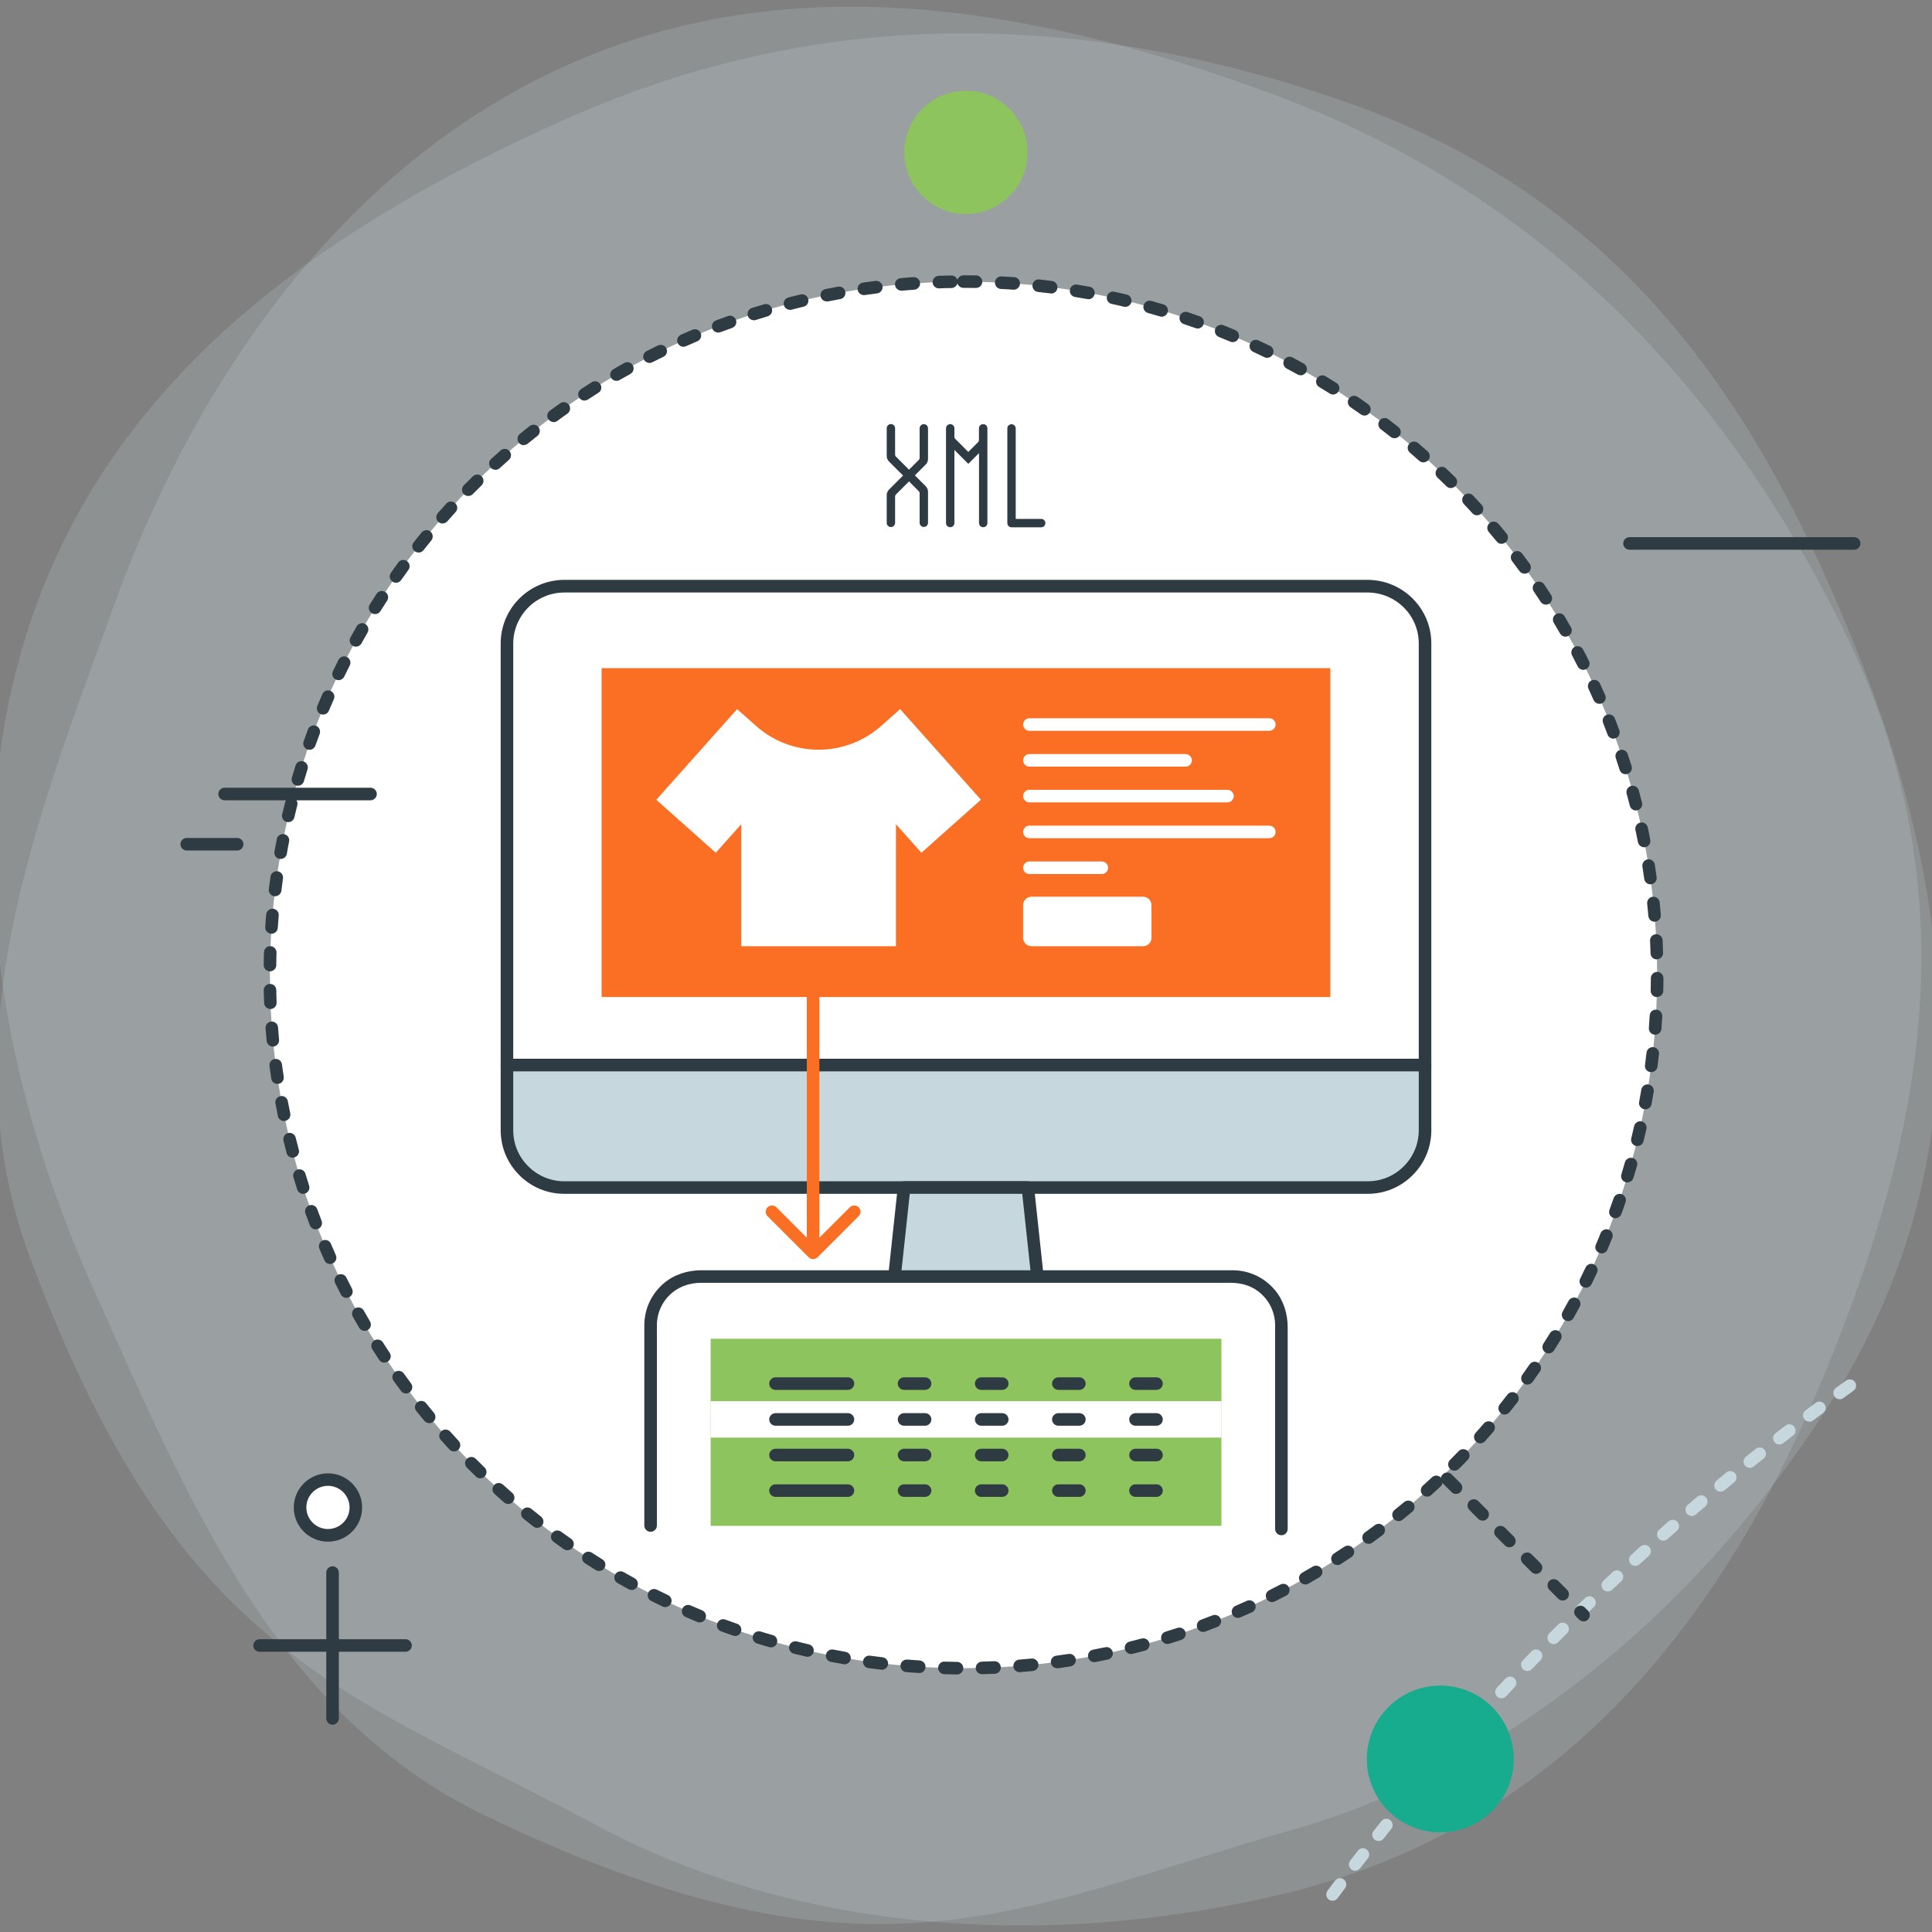
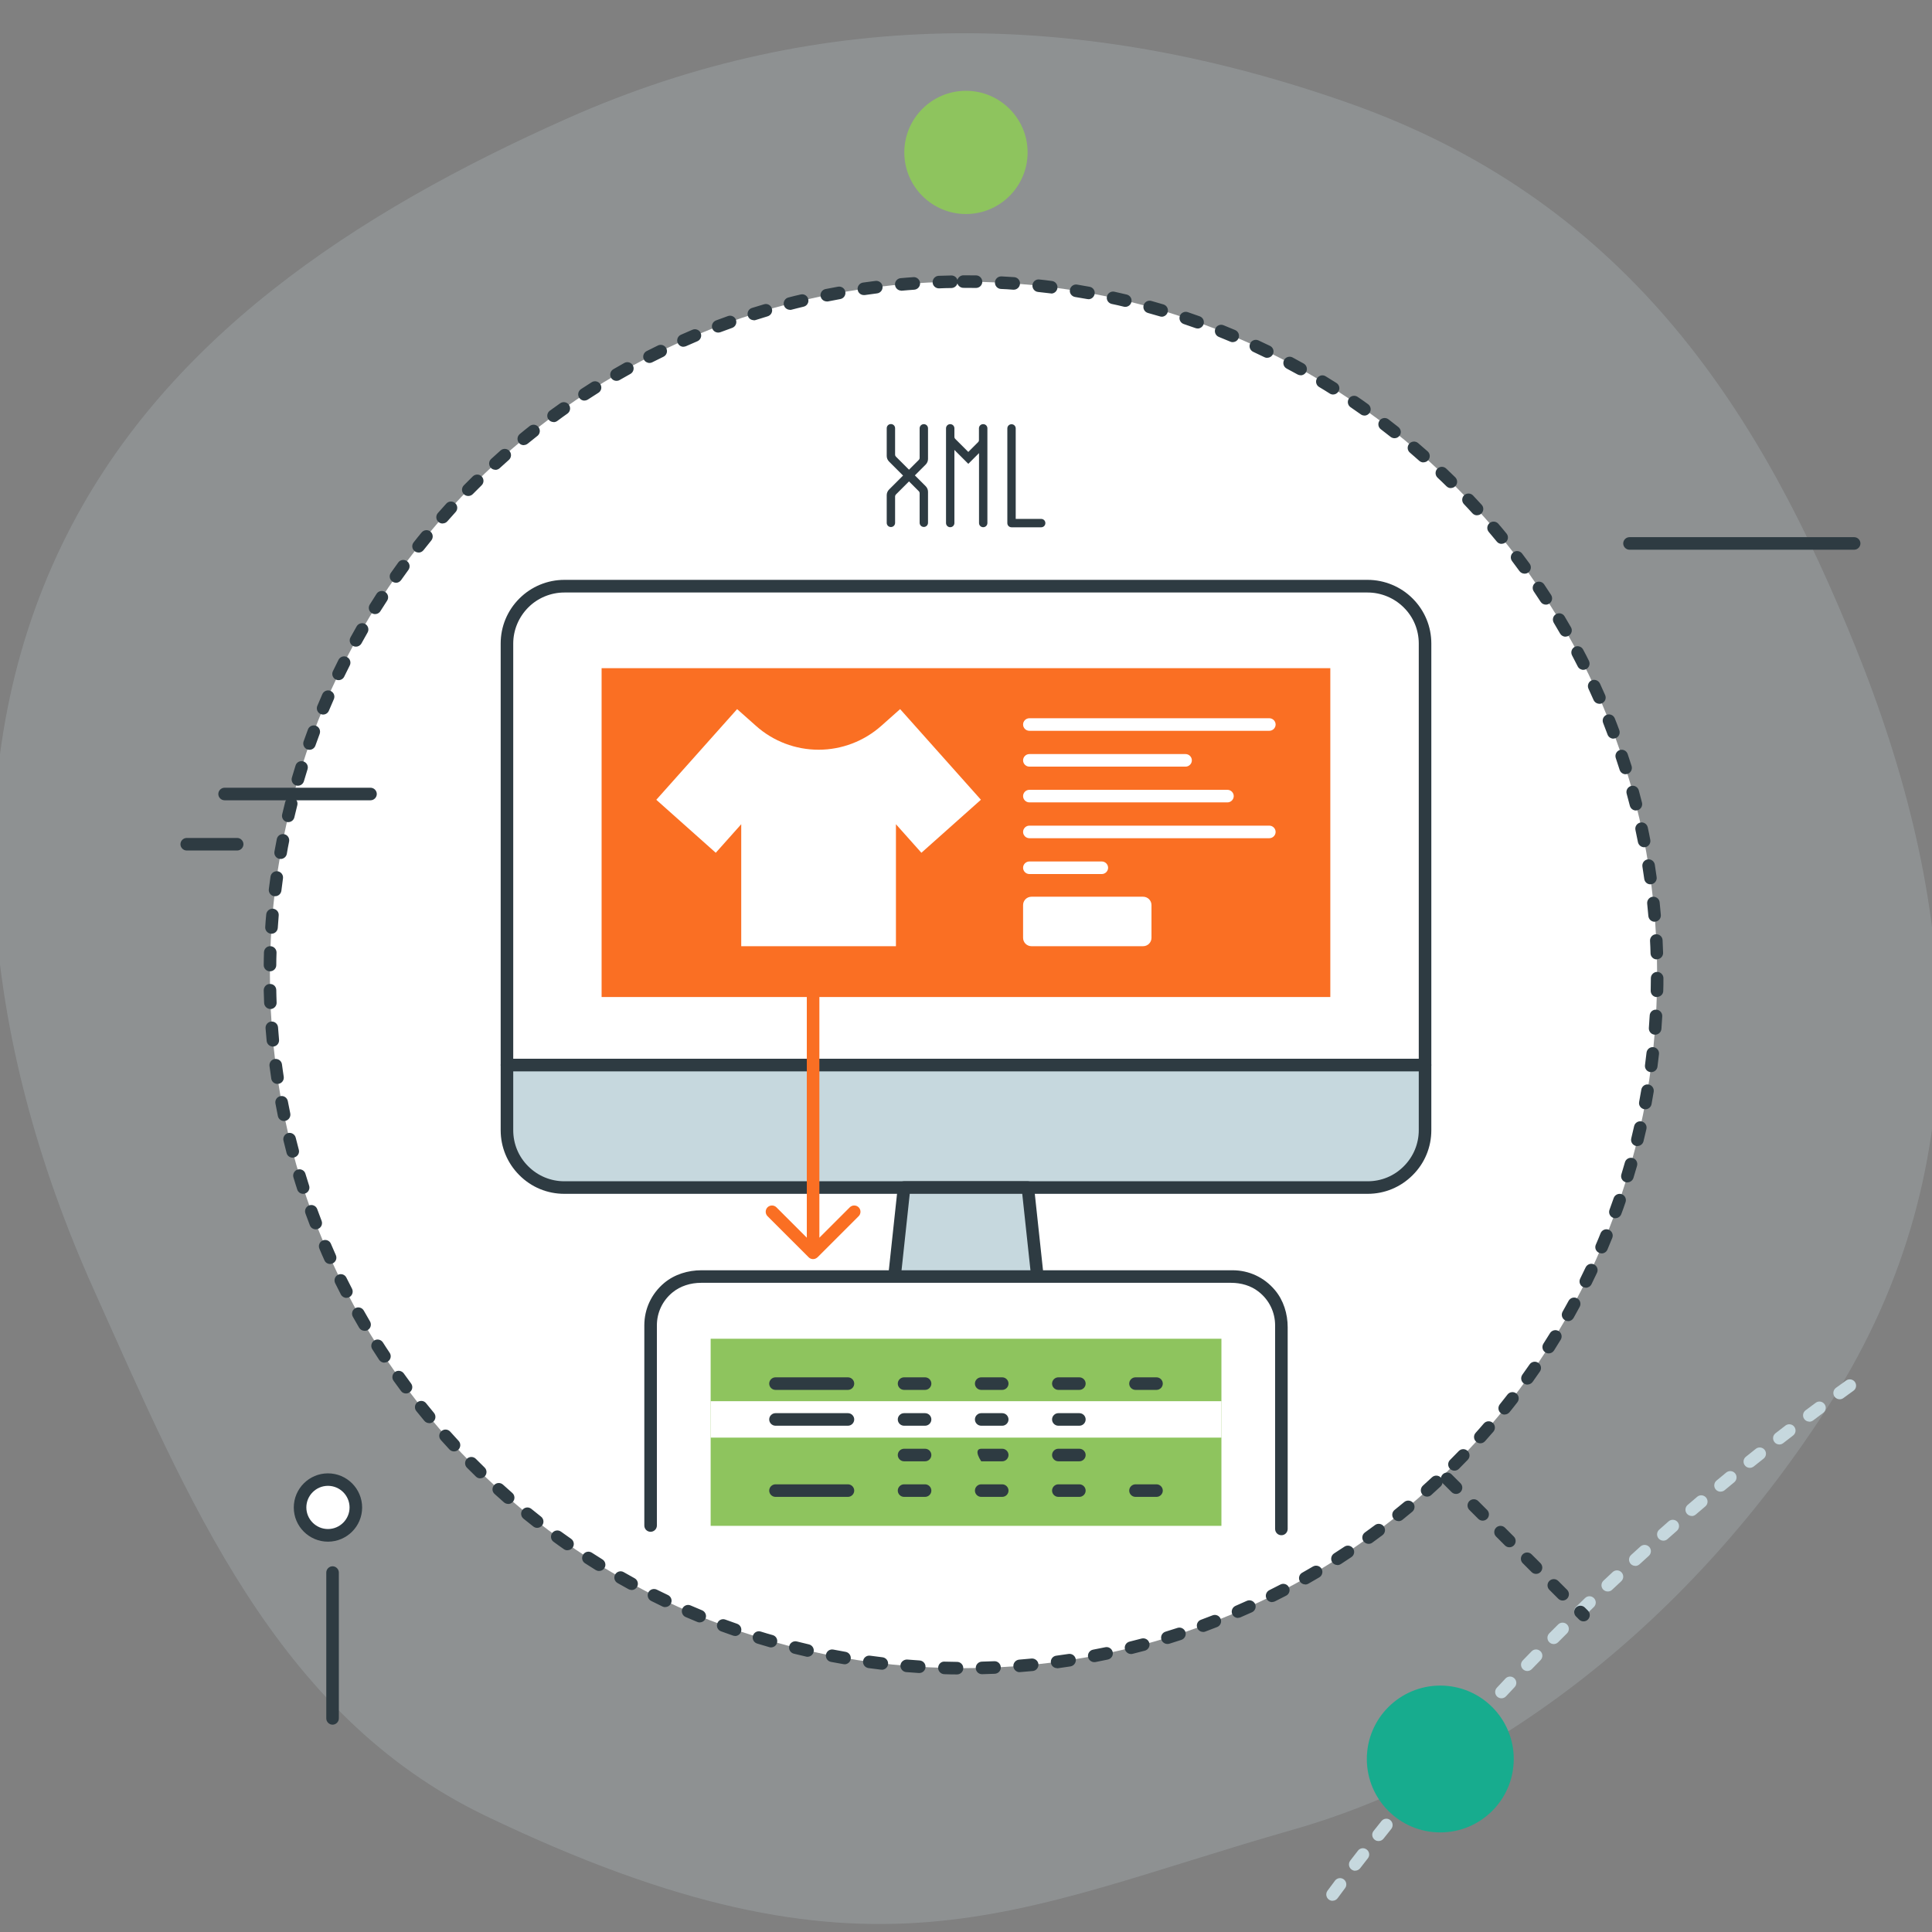
<svg xmlns="http://www.w3.org/2000/svg" width="290" height="290" viewBox="0 0 290 290" fill="none">
  <rect x="0" y="0" width="290" height="290" fill="#808080" stroke="none" />
  <g clip-path="url(#clip0_1334_1032)">
    <g opacity="0.2">
-       <path fill-rule="evenodd" clip-rule="evenodd" d="M276.516 94.076C296.658 134.614 287.97 171.558 274.216 205.411C258.877 243.172 234.297 274.323 192.569 284.288C154.888 293.285 117.912 289.176 89.863 274.147C51.453 253.564 26.572 248.537 4.394 188.447C-7.726 155.612 5.412 123.141 17.155 90.746C31.224 51.955 56.407 19.987 91.66 7.132C123.658 -4.542 157.881 1.98 190.62 13.981C230.098 28.444 257.833 56.491 276.516 94.076Z" fill="#C6D8DE" />
-     </g>
+       </g>
    <g opacity="0.2">
      <path fill-rule="evenodd" clip-rule="evenodd" d="M202.639 15.539C245.336 30.643 264.811 63.214 278.503 97.092C293.779 134.891 297.814 174.348 274.781 210.525C253.986 243.197 224.566 265.967 193.964 274.675C152.047 286.612 130.686 300.297 72.915 272.576C41.357 257.422 28.181 224.964 14.062 193.536C-2.848 155.914 -7.022 115.426 9.347 81.674C24.196 51.038 53.314 31.925 85.186 17.763C123.595 0.686 163.048 1.54 202.639 15.539Z" fill="#C6D8DE" />
    </g>
    <path fill-rule="evenodd" clip-rule="evenodd" d="M144.629 42.279C202.086 42.279 248.743 88.912 248.743 146.338C248.743 203.765 202.086 250.397 144.629 250.397C87.172 250.397 40.515 203.765 40.515 146.338C40.515 88.912 87.159 42.279 144.629 42.279Z" fill="white" />
    <path d="M143.636 251.34C142.995 251.34 142.366 251.327 141.737 251.302C141.222 251.289 140.807 250.85 140.82 250.334C140.832 249.819 141.26 249.367 141.788 249.417C142.416 249.43 143.032 249.442 143.661 249.455C144.176 249.455 144.604 249.882 144.591 250.41C144.591 250.925 144.164 251.34 143.648 251.34H143.636ZM147.408 251.302C146.892 251.302 146.477 250.9 146.465 250.385C146.452 249.869 146.867 249.43 147.382 249.417C147.999 249.405 148.627 249.379 149.243 249.354C149.759 249.329 150.199 249.731 150.224 250.259C150.249 250.774 149.847 251.214 149.319 251.239C148.69 251.264 148.061 251.289 147.42 251.302C147.42 251.302 147.408 251.302 147.395 251.302H147.408ZM137.991 251.126C137.991 251.126 137.953 251.126 137.928 251.126C137.299 251.088 136.658 251.038 136.029 250.988C135.514 250.95 135.124 250.485 135.162 249.97C135.2 249.455 135.677 249.078 136.18 249.103C136.796 249.153 137.425 249.203 138.041 249.241C138.556 249.279 138.959 249.719 138.921 250.246C138.896 250.749 138.481 251.126 137.978 251.126H137.991ZM153.053 251C152.562 251 152.16 250.623 152.11 250.133C152.072 249.618 152.462 249.166 152.977 249.116C153.593 249.065 154.222 249.015 154.838 248.952C155.341 248.914 155.819 249.279 155.869 249.794C155.919 250.309 155.542 250.774 155.027 250.825C154.398 250.887 153.769 250.938 153.128 250.988C153.103 250.988 153.078 250.988 153.053 250.988V251ZM132.358 250.623C132.358 250.623 132.283 250.623 132.245 250.623C131.616 250.548 130.988 250.473 130.359 250.385C129.844 250.309 129.479 249.844 129.554 249.329C129.617 248.814 130.095 248.45 130.611 248.525C131.227 248.613 131.843 248.688 132.471 248.764C132.987 248.827 133.364 249.291 133.301 249.807C133.251 250.284 132.836 250.636 132.371 250.636L132.358 250.623ZM158.673 250.397C158.208 250.397 157.805 250.058 157.742 249.58C157.667 249.065 158.032 248.588 158.547 248.525C159.163 248.437 159.779 248.349 160.395 248.261C160.911 248.186 161.388 248.537 161.476 249.053C161.552 249.568 161.2 250.045 160.684 250.133C160.056 250.234 159.427 250.322 158.798 250.41C158.761 250.41 158.71 250.41 158.673 250.41V250.397ZM126.763 249.807C126.763 249.807 126.65 249.807 126.6 249.794C125.971 249.681 125.343 249.568 124.727 249.455C124.211 249.354 123.884 248.864 123.985 248.349C124.085 247.834 124.576 247.507 125.091 247.608C125.707 247.721 126.311 247.834 126.927 247.947C127.442 248.035 127.782 248.525 127.694 249.04C127.618 249.493 127.216 249.819 126.763 249.819V249.807ZM164.255 249.493C163.815 249.493 163.413 249.178 163.325 248.726C163.224 248.211 163.563 247.721 164.066 247.62C164.682 247.507 165.286 247.381 165.902 247.256C166.405 247.143 166.908 247.469 167.021 247.985C167.134 248.5 166.807 248.99 166.292 249.103C165.676 249.229 165.047 249.354 164.431 249.48C164.368 249.48 164.305 249.493 164.255 249.493ZM121.219 248.688C121.143 248.688 121.08 248.688 121.005 248.663C120.389 248.525 119.773 248.374 119.157 248.223C118.654 248.098 118.34 247.582 118.465 247.08C118.591 246.577 119.119 246.263 119.609 246.389C120.213 246.54 120.816 246.69 121.42 246.829C121.923 246.942 122.25 247.457 122.124 247.959C122.023 248.399 121.634 248.688 121.206 248.688H121.219ZM169.774 248.274C169.347 248.274 168.97 247.985 168.857 247.557C168.731 247.055 169.033 246.54 169.548 246.414C170.152 246.263 170.755 246.112 171.359 245.949C171.874 245.823 172.377 246.112 172.515 246.615C172.654 247.118 172.352 247.633 171.849 247.771C171.233 247.934 170.617 248.098 170.001 248.248C169.925 248.274 169.85 248.274 169.774 248.274ZM115.737 247.281C115.649 247.281 115.561 247.281 115.473 247.243C114.857 247.067 114.254 246.891 113.65 246.703C113.147 246.552 112.871 246.024 113.021 245.522C113.172 245.019 113.7 244.743 114.203 244.906C114.794 245.094 115.398 245.27 115.989 245.434C116.491 245.572 116.781 246.1 116.63 246.602C116.517 247.017 116.139 247.281 115.725 247.281H115.737ZM175.231 246.766C174.829 246.766 174.451 246.502 174.326 246.1C174.175 245.597 174.451 245.069 174.954 244.918C175.545 244.73 176.149 244.542 176.74 244.353C177.23 244.19 177.771 244.466 177.934 244.956C178.098 245.446 177.821 245.987 177.331 246.15C176.727 246.351 176.124 246.54 175.52 246.728C175.432 246.753 175.331 246.766 175.243 246.766H175.231ZM110.343 245.559C110.243 245.559 110.13 245.547 110.029 245.509C109.426 245.295 108.835 245.082 108.231 244.868C107.741 244.692 107.489 244.152 107.678 243.662C107.854 243.172 108.395 242.92 108.885 243.109C109.476 243.323 110.054 243.536 110.645 243.737C111.136 243.913 111.4 244.441 111.224 244.944C111.085 245.333 110.721 245.572 110.331 245.572L110.343 245.559ZM180.587 244.956C180.21 244.956 179.845 244.717 179.707 244.34C179.531 243.85 179.77 243.31 180.26 243.134C180.838 242.921 181.429 242.694 182.008 242.468C182.485 242.28 183.039 242.518 183.227 243.008C183.416 243.499 183.177 244.039 182.687 244.227C182.096 244.454 181.505 244.68 180.914 244.906C180.813 244.944 180.7 244.969 180.587 244.969V244.956ZM105.038 243.536C104.912 243.536 104.799 243.511 104.673 243.461C104.082 243.222 103.504 242.971 102.913 242.719C102.435 242.518 102.222 241.953 102.423 241.475C102.624 240.998 103.19 240.772 103.667 240.985C104.246 241.237 104.811 241.475 105.39 241.714C105.868 241.915 106.106 242.468 105.905 242.946C105.754 243.31 105.402 243.524 105.038 243.524V243.536ZM185.83 242.858C185.465 242.858 185.113 242.644 184.962 242.292C184.761 241.815 184.975 241.262 185.452 241.048C186.018 240.797 186.597 240.546 187.15 240.294C187.615 240.081 188.181 240.294 188.395 240.759C188.608 241.237 188.395 241.79 187.929 242.003C187.351 242.267 186.773 242.518 186.194 242.77C186.069 242.82 185.943 242.845 185.817 242.845L185.83 242.858ZM99.858 241.237C99.719 241.237 99.581 241.212 99.456 241.149C98.877 240.872 98.311 240.596 97.746 240.307C97.28 240.081 97.092 239.503 97.318 239.038C97.544 238.573 98.123 238.384 98.588 238.61C99.141 238.887 99.707 239.163 100.273 239.427C100.738 239.653 100.939 240.219 100.713 240.684C100.549 241.023 100.21 241.224 99.858 241.224V241.237ZM190.947 240.483C190.595 240.483 190.268 240.294 190.104 239.955C189.866 239.49 190.067 238.925 190.532 238.686C191.085 238.409 191.638 238.133 192.191 237.844C192.657 237.605 193.222 237.781 193.461 238.246C193.7 238.711 193.524 239.276 193.059 239.515C192.493 239.804 191.94 240.093 191.374 240.37C191.236 240.432 191.098 240.47 190.959 240.47L190.947 240.483ZM94.804 238.661C94.653 238.661 94.502 238.623 94.351 238.548C93.798 238.246 93.245 237.932 92.691 237.618C92.239 237.354 92.075 236.788 92.339 236.336C92.591 235.884 93.169 235.72 93.622 235.984C94.162 236.298 94.716 236.6 95.256 236.901C95.709 237.153 95.885 237.718 95.633 238.183C95.457 238.497 95.143 238.673 94.804 238.673V238.661ZM195.926 237.831C195.599 237.831 195.272 237.655 195.108 237.354C194.857 236.901 195.008 236.323 195.46 236.072C196.001 235.77 196.542 235.456 197.07 235.142C197.522 234.878 198.101 235.029 198.365 235.469C198.629 235.921 198.478 236.499 198.038 236.763C197.497 237.09 196.944 237.404 196.391 237.718C196.24 237.806 196.089 237.844 195.926 237.844V237.831ZM89.913 235.808C89.749 235.808 89.573 235.758 89.422 235.67C88.882 235.331 88.341 234.991 87.813 234.652C87.373 234.376 87.248 233.785 87.537 233.345C87.813 232.905 88.404 232.78 88.844 233.069C89.372 233.408 89.9 233.735 90.428 234.074C90.868 234.35 91.007 234.929 90.73 235.368C90.554 235.657 90.24 235.808 89.925 235.808H89.913ZM200.753 234.916C200.439 234.916 200.137 234.765 199.961 234.489C199.685 234.049 199.81 233.471 200.238 233.182C200.766 232.843 201.281 232.503 201.797 232.164C202.224 231.875 202.815 231.988 203.105 232.428C203.394 232.855 203.281 233.446 202.84 233.735C202.312 234.087 201.784 234.426 201.256 234.778C201.093 234.878 200.917 234.929 200.741 234.929L200.753 234.916ZM85.186 232.704C84.997 232.704 84.808 232.654 84.645 232.541C84.129 232.177 83.601 231.812 83.099 231.435C82.671 231.134 82.583 230.543 82.885 230.116C83.186 229.701 83.777 229.601 84.205 229.902C84.708 230.267 85.223 230.631 85.726 230.983C86.154 231.284 86.254 231.862 85.965 232.29C85.776 232.554 85.487 232.692 85.186 232.692V232.704ZM205.43 231.737C205.141 231.737 204.852 231.599 204.664 231.347C204.362 230.92 204.45 230.342 204.877 230.028C205.38 229.663 205.883 229.299 206.386 228.922C206.801 228.608 207.392 228.696 207.706 229.11C208.02 229.525 207.932 230.116 207.518 230.43C207.015 230.807 206.499 231.184 205.984 231.561C205.82 231.687 205.619 231.737 205.43 231.737ZM80.634 229.337C80.433 229.337 80.232 229.274 80.056 229.136C79.553 228.746 79.063 228.344 78.572 227.954C78.17 227.628 78.107 227.037 78.434 226.622C78.761 226.22 79.352 226.157 79.754 226.484C80.232 226.874 80.722 227.263 81.213 227.653C81.627 227.98 81.69 228.57 81.376 228.972C81.187 229.211 80.911 229.337 80.634 229.337ZM209.919 228.319C209.642 228.319 209.366 228.193 209.19 227.967C208.863 227.565 208.926 226.974 209.328 226.648C209.818 226.258 210.296 225.868 210.774 225.466C211.176 225.127 211.767 225.19 212.107 225.579C212.446 225.982 212.383 226.572 211.993 226.911C211.503 227.314 211.013 227.716 210.522 228.118C210.346 228.256 210.145 228.331 209.931 228.331L209.919 228.319ZM76.272 225.743C76.058 225.743 75.832 225.667 75.656 225.517C75.178 225.102 74.7 224.675 74.235 224.247C73.845 223.896 73.82 223.305 74.172 222.915C74.524 222.526 75.115 222.501 75.505 222.853C75.97 223.267 76.435 223.682 76.9 224.097C77.29 224.436 77.328 225.039 76.988 225.429C76.8 225.642 76.536 225.755 76.272 225.755V225.743ZM214.219 224.65C213.967 224.65 213.703 224.549 213.515 224.335C213.163 223.946 213.2 223.355 213.578 223.003C214.043 222.589 214.495 222.161 214.948 221.747C215.325 221.395 215.929 221.408 216.281 221.797C216.633 222.174 216.62 222.777 216.23 223.129C215.765 223.556 215.3 223.984 214.835 224.411C214.659 224.574 214.432 224.65 214.206 224.65H214.219ZM72.097 221.91C71.859 221.91 71.62 221.822 71.444 221.646C70.991 221.206 70.538 220.754 70.086 220.302C69.721 219.937 69.721 219.334 70.086 218.97C70.45 218.605 71.054 218.605 71.418 218.97C71.859 219.41 72.299 219.849 72.739 220.277C73.116 220.641 73.116 221.232 72.764 221.609C72.575 221.797 72.336 221.898 72.085 221.898L72.097 221.91ZM218.317 220.754C218.079 220.754 217.84 220.666 217.651 220.478C217.286 220.113 217.286 219.51 217.651 219.146C218.091 218.706 218.531 218.266 218.959 217.814C219.323 217.437 219.914 217.424 220.291 217.789C220.669 218.153 220.681 218.744 220.316 219.121C219.876 219.573 219.436 220.025 218.984 220.478C218.795 220.666 218.556 220.754 218.317 220.754ZM68.15 217.864C67.898 217.864 67.647 217.763 67.458 217.562C67.031 217.097 66.603 216.632 66.176 216.155C65.824 215.765 65.861 215.175 66.251 214.823C66.641 214.471 67.232 214.509 67.584 214.898C67.999 215.363 68.414 215.828 68.841 216.281C69.193 216.658 69.168 217.261 68.791 217.613C68.615 217.776 68.376 217.864 68.15 217.864ZM222.202 216.645C221.976 216.645 221.75 216.57 221.574 216.406C221.184 216.054 221.146 215.464 221.498 215.074C221.913 214.609 222.328 214.144 222.73 213.667C223.07 213.277 223.673 213.227 224.063 213.566C224.453 213.906 224.503 214.496 224.164 214.898C223.749 215.376 223.334 215.853 222.906 216.331C222.718 216.544 222.466 216.645 222.202 216.645ZM64.428 213.617C64.164 213.617 63.888 213.504 63.699 213.277C63.297 212.787 62.894 212.297 62.492 211.807C62.165 211.405 62.228 210.802 62.643 210.488C63.045 210.161 63.649 210.224 63.963 210.638C64.353 211.129 64.742 211.606 65.145 212.084C65.472 212.486 65.421 213.076 65.019 213.416C64.843 213.566 64.629 213.629 64.415 213.629L64.428 213.617ZM225.861 212.335C225.647 212.335 225.446 212.272 225.27 212.121C224.868 211.795 224.805 211.204 225.119 210.802C225.509 210.312 225.899 209.822 226.276 209.332C226.59 208.917 227.181 208.842 227.596 209.156C228.011 209.47 228.086 210.06 227.772 210.475C227.382 210.978 226.993 211.48 226.59 211.97C226.402 212.197 226.125 212.322 225.861 212.322V212.335ZM60.946 209.168C60.656 209.168 60.367 209.043 60.191 208.791C59.814 208.289 59.437 207.773 59.072 207.258C58.77 206.831 58.871 206.24 59.286 205.939C59.713 205.637 60.304 205.738 60.606 206.152C60.971 206.655 61.335 207.158 61.7 207.66C62.014 208.075 61.926 208.666 61.499 208.98C61.335 209.105 61.134 209.168 60.933 209.168H60.946ZM229.281 207.836C229.092 207.836 228.904 207.773 228.728 207.66C228.3 207.359 228.212 206.768 228.514 206.341C228.878 205.838 229.243 205.323 229.595 204.808C229.884 204.381 230.475 204.268 230.903 204.569C231.33 204.858 231.443 205.449 231.142 205.876C230.777 206.404 230.412 206.919 230.048 207.434C229.859 207.685 229.57 207.824 229.281 207.824V207.836ZM57.702 204.544C57.4 204.544 57.098 204.393 56.91 204.117C56.558 203.589 56.218 203.061 55.879 202.521C55.602 202.081 55.728 201.503 56.168 201.214C56.608 200.938 57.186 201.063 57.475 201.503C57.815 202.031 58.142 202.546 58.494 203.061C58.783 203.501 58.657 204.079 58.23 204.368C58.066 204.469 57.89 204.519 57.714 204.519L57.702 204.544ZM232.462 203.149C232.286 203.149 232.11 203.099 231.959 202.998C231.519 202.722 231.393 202.131 231.67 201.691C232.009 201.164 232.336 200.636 232.663 200.108C232.939 199.668 233.518 199.53 233.958 199.794C234.398 200.07 234.536 200.648 234.272 201.088C233.945 201.629 233.606 202.169 233.266 202.709C233.09 202.986 232.789 203.149 232.474 203.149H232.462ZM54.722 199.756C54.395 199.756 54.081 199.593 53.905 199.291C53.59 198.751 53.276 198.198 52.962 197.645C52.71 197.193 52.874 196.615 53.326 196.364C53.779 196.112 54.357 196.276 54.609 196.728C54.911 197.268 55.225 197.809 55.539 198.349C55.803 198.801 55.652 199.379 55.2 199.643C55.049 199.731 54.885 199.769 54.722 199.769V199.756ZM235.379 198.299C235.228 198.299 235.064 198.261 234.913 198.173C234.461 197.922 234.297 197.344 234.549 196.891C234.85 196.351 235.152 195.798 235.454 195.258C235.705 194.805 236.271 194.629 236.736 194.881C237.189 195.132 237.365 195.698 237.114 196.162C236.812 196.728 236.498 197.281 236.196 197.834C236.02 198.135 235.705 198.311 235.379 198.311V198.299ZM52.006 194.818C51.667 194.818 51.34 194.629 51.164 194.303C50.875 193.737 50.586 193.172 50.309 192.606C50.083 192.141 50.271 191.576 50.736 191.35C51.214 191.123 51.767 191.312 51.994 191.777C52.27 192.33 52.547 192.883 52.836 193.436C53.075 193.901 52.886 194.466 52.434 194.705C52.295 194.78 52.145 194.805 52.006 194.805V194.818ZM238.031 193.285C237.893 193.285 237.755 193.247 237.616 193.184C237.151 192.958 236.963 192.393 237.189 191.928C237.466 191.375 237.742 190.809 238.006 190.244C238.233 189.779 238.786 189.565 239.264 189.791C239.729 190.018 239.942 190.571 239.716 191.048C239.44 191.626 239.163 192.192 238.886 192.77C238.723 193.096 238.383 193.297 238.044 193.297L238.031 193.285ZM49.555 189.729C49.19 189.729 48.851 189.528 48.7 189.176C48.436 188.598 48.184 188.02 47.945 187.442C47.744 186.964 47.958 186.411 48.436 186.198C48.913 185.997 49.467 186.21 49.668 186.688C49.907 187.253 50.158 187.831 50.41 188.397C50.623 188.874 50.41 189.427 49.932 189.641C49.806 189.691 49.68 189.729 49.542 189.729H49.555ZM240.395 188.133C240.269 188.133 240.144 188.108 240.03 188.057C239.553 187.856 239.326 187.303 239.54 186.826C239.792 186.248 240.03 185.682 240.257 185.104C240.458 184.627 240.999 184.388 241.489 184.589C241.967 184.79 242.205 185.331 242.004 185.821C241.765 186.411 241.514 187.002 241.275 187.58C241.124 187.932 240.772 188.145 240.408 188.145L240.395 188.133ZM47.392 184.526C47.015 184.526 46.65 184.3 46.512 183.923C46.286 183.333 46.059 182.742 45.846 182.139C45.67 181.649 45.921 181.108 46.411 180.932C46.902 180.757 47.442 181.008 47.618 181.498C47.832 182.089 48.046 182.667 48.272 183.245C48.461 183.735 48.222 184.275 47.732 184.464C47.618 184.501 47.505 184.526 47.392 184.526ZM242.482 182.868C242.369 182.868 242.268 182.855 242.155 182.805C241.665 182.629 241.413 182.089 241.589 181.598C241.803 181.008 242.017 180.43 242.218 179.839C242.382 179.349 242.935 179.085 243.412 179.249C243.903 179.412 244.167 179.952 244.003 180.442C243.802 181.046 243.588 181.649 243.362 182.239C243.224 182.616 242.859 182.855 242.482 182.855V182.868ZM45.506 179.198C45.104 179.198 44.739 178.947 44.614 178.545C44.425 177.942 44.224 177.339 44.048 176.735C43.897 176.233 44.173 175.705 44.676 175.554C45.179 175.403 45.707 175.692 45.846 176.183C46.022 176.773 46.21 177.376 46.399 177.967C46.562 178.457 46.286 178.997 45.795 179.148C45.695 179.173 45.607 179.198 45.506 179.198ZM244.28 177.489C244.192 177.489 244.104 177.477 244.003 177.452C243.5 177.301 243.224 176.773 243.375 176.27C243.551 175.68 243.727 175.077 243.903 174.474C244.041 173.971 244.569 173.682 245.072 173.82C245.575 173.958 245.864 174.486 245.726 174.989C245.55 175.604 245.374 176.208 245.185 176.811C245.059 177.213 244.682 177.477 244.28 177.477V177.489ZM43.922 173.77C43.507 173.77 43.117 173.493 43.017 173.066C42.853 172.45 42.703 171.835 42.552 171.219C42.426 170.716 42.74 170.201 43.243 170.075C43.746 169.95 44.261 170.264 44.387 170.767C44.538 171.37 44.689 171.973 44.852 172.576C44.991 173.079 44.689 173.594 44.173 173.732C44.098 173.757 44.01 173.757 43.935 173.757L43.922 173.77ZM245.776 172.036C245.701 172.036 245.625 172.036 245.55 172.011C245.047 171.885 244.733 171.382 244.858 170.867C245.009 170.264 245.147 169.661 245.286 169.045C245.399 168.542 245.902 168.216 246.417 168.329C246.92 168.442 247.247 168.944 247.134 169.46C246.996 170.075 246.845 170.691 246.694 171.307C246.593 171.734 246.204 172.023 245.776 172.023V172.036ZM42.627 168.266C42.187 168.266 41.797 167.964 41.709 167.512C41.584 166.896 41.458 166.268 41.345 165.64C41.244 165.124 41.584 164.634 42.099 164.534C42.614 164.433 43.105 164.773 43.205 165.288C43.319 165.904 43.444 166.507 43.57 167.122C43.671 167.638 43.344 168.128 42.841 168.241C42.778 168.253 42.715 168.266 42.652 168.266H42.627ZM246.971 166.507C246.971 166.507 246.857 166.507 246.795 166.494C246.279 166.394 245.94 165.904 246.04 165.401C246.153 164.785 246.266 164.182 246.367 163.566C246.455 163.051 246.933 162.699 247.448 162.787C247.964 162.875 248.303 163.365 248.228 163.868C248.127 164.496 248.014 165.112 247.901 165.74C247.813 166.193 247.423 166.507 246.971 166.507ZM41.646 162.699C41.181 162.699 40.779 162.36 40.716 161.895C40.628 161.267 40.54 160.638 40.452 160.01C40.389 159.495 40.741 159.017 41.269 158.955C41.785 158.892 42.263 159.256 42.325 159.771C42.413 160.387 42.489 161.003 42.589 161.619C42.665 162.134 42.313 162.611 41.797 162.687C41.747 162.687 41.709 162.687 41.659 162.687L41.646 162.699ZM247.851 160.927C247.851 160.927 247.763 160.927 247.725 160.927C247.209 160.865 246.845 160.387 246.92 159.872C246.996 159.256 247.071 158.64 247.147 158.012C247.209 157.497 247.662 157.12 248.19 157.183C248.706 157.246 249.083 157.711 249.02 158.226C248.944 158.854 248.869 159.482 248.794 160.111C248.731 160.588 248.328 160.927 247.863 160.927H247.851ZM40.968 157.095C40.49 157.095 40.075 156.73 40.025 156.24C39.962 155.612 39.911 154.984 39.861 154.343C39.823 153.828 40.213 153.375 40.729 153.338C41.231 153.3 41.697 153.689 41.734 154.205C41.785 154.82 41.835 155.449 41.885 156.064C41.936 156.58 41.558 157.045 41.03 157.095C41.005 157.095 40.968 157.095 40.942 157.095H40.968ZM248.442 155.31C248.442 155.31 248.391 155.31 248.366 155.31C247.851 155.273 247.461 154.82 247.499 154.293C247.549 153.677 247.587 153.049 247.624 152.433C247.649 151.918 248.089 151.515 248.618 151.553C249.133 151.578 249.535 152.031 249.51 152.546C249.472 153.174 249.435 153.815 249.384 154.443C249.347 154.933 248.932 155.31 248.442 155.31ZM40.59 151.453C40.087 151.453 39.672 151.051 39.647 150.548C39.622 149.92 39.597 149.279 39.584 148.65C39.584 148.135 39.987 147.695 40.515 147.695C41.056 147.683 41.47 148.098 41.47 148.625C41.47 149.241 41.508 149.869 41.521 150.485C41.546 151 41.131 151.44 40.615 151.465C40.615 151.465 40.59 151.465 40.578 151.465L40.59 151.453ZM248.718 149.668H248.706C248.178 149.668 247.763 149.228 247.775 148.701C247.788 148.085 247.8 147.457 247.8 146.828C247.8 146.313 248.228 145.886 248.743 145.886C249.259 145.886 249.686 146.313 249.686 146.828C249.686 147.469 249.686 148.098 249.661 148.726C249.661 149.241 249.234 149.643 248.718 149.643V149.668ZM40.515 145.798C39.987 145.798 39.572 145.358 39.584 144.843C39.584 144.202 39.61 143.574 39.622 142.945C39.635 142.43 40.075 141.99 40.59 142.028C41.106 142.041 41.521 142.481 41.508 142.996C41.483 143.611 41.47 144.24 41.47 144.868C41.47 145.383 41.043 145.798 40.528 145.798H40.515ZM248.693 144.014C248.19 144.014 247.763 143.611 247.75 143.096C247.737 142.468 247.712 141.852 247.675 141.224C247.649 140.709 248.052 140.256 248.567 140.231C249.108 140.219 249.535 140.608 249.56 141.123C249.586 141.752 249.611 142.393 249.636 143.021C249.649 143.536 249.246 143.976 248.718 143.988H248.693V144.014ZM40.754 140.156C40.754 140.156 40.703 140.156 40.691 140.156C40.175 140.118 39.773 139.666 39.811 139.151C39.849 138.522 39.899 137.881 39.962 137.253C40.012 136.738 40.477 136.361 40.98 136.399C41.496 136.449 41.885 136.901 41.835 137.416C41.785 138.032 41.734 138.66 41.697 139.276C41.659 139.779 41.244 140.156 40.754 140.156ZM248.366 138.359C247.888 138.359 247.473 137.994 247.423 137.492C247.373 136.864 247.31 136.248 247.247 135.632C247.197 135.117 247.574 134.652 248.089 134.602C248.605 134.564 249.07 134.928 249.12 135.444C249.183 136.072 249.246 136.7 249.296 137.328C249.347 137.844 248.957 138.309 248.442 138.346C248.416 138.346 248.391 138.346 248.354 138.346L248.366 138.359ZM41.282 134.526C41.282 134.526 41.206 134.526 41.169 134.526C40.653 134.463 40.289 133.998 40.351 133.471C40.427 132.842 40.515 132.214 40.603 131.586C40.678 131.071 41.144 130.719 41.672 130.782C42.187 130.857 42.552 131.334 42.476 131.85C42.388 132.465 42.313 133.081 42.237 133.697C42.175 134.174 41.772 134.526 41.307 134.526H41.282ZM247.737 132.742C247.272 132.742 246.87 132.403 246.807 131.925C246.719 131.309 246.631 130.694 246.531 130.078C246.455 129.563 246.795 129.085 247.31 128.997C247.825 128.922 248.303 129.261 248.391 129.776C248.492 130.405 248.58 131.033 248.668 131.661C248.743 132.176 248.379 132.654 247.863 132.729C247.813 132.729 247.775 132.729 247.737 132.729V132.742ZM42.124 128.934C42.124 128.934 42.011 128.934 41.961 128.922C41.445 128.834 41.106 128.344 41.194 127.829C41.307 127.2 41.42 126.585 41.546 125.956C41.646 125.441 42.137 125.114 42.652 125.215C43.168 125.315 43.495 125.805 43.394 126.321C43.268 126.936 43.155 127.54 43.055 128.155C42.979 128.608 42.577 128.934 42.124 128.934ZM246.795 127.175C246.354 127.175 245.965 126.861 245.864 126.421C245.738 125.805 245.613 125.202 245.487 124.587C245.374 124.084 245.701 123.581 246.216 123.468C246.719 123.355 247.222 123.682 247.335 124.197C247.473 124.813 247.599 125.441 247.712 126.057C247.813 126.572 247.473 127.062 246.971 127.163C246.908 127.163 246.845 127.175 246.782 127.175H246.795ZM43.268 123.405C43.193 123.405 43.13 123.405 43.055 123.38C42.552 123.267 42.237 122.752 42.35 122.249C42.501 121.634 42.652 121.018 42.803 120.402C42.929 119.899 43.444 119.598 43.947 119.724C44.45 119.849 44.752 120.364 44.626 120.867C44.475 121.47 44.324 122.073 44.186 122.677C44.086 123.116 43.696 123.405 43.268 123.405ZM245.562 121.659C245.135 121.659 244.758 121.37 244.645 120.942C244.494 120.339 244.33 119.736 244.167 119.133C244.029 118.63 244.33 118.115 244.833 117.977C245.336 117.839 245.852 118.14 245.99 118.643C246.153 119.259 246.317 119.862 246.468 120.477C246.593 120.98 246.292 121.495 245.789 121.621C245.713 121.646 245.638 121.646 245.55 121.646L245.562 121.659ZM44.714 117.939C44.626 117.939 44.538 117.939 44.45 117.901C43.947 117.751 43.671 117.235 43.809 116.733C43.985 116.13 44.173 115.514 44.362 114.911C44.513 114.408 45.041 114.132 45.544 114.295C46.034 114.446 46.324 114.974 46.16 115.476C45.971 116.067 45.795 116.67 45.619 117.261C45.494 117.675 45.129 117.939 44.714 117.939ZM244.016 116.218C243.614 116.218 243.236 115.954 243.111 115.552C242.922 114.961 242.734 114.37 242.532 113.78C242.369 113.29 242.633 112.749 243.123 112.586C243.614 112.423 244.154 112.687 244.318 113.177C244.519 113.78 244.72 114.383 244.909 114.986C245.059 115.489 244.783 116.017 244.293 116.167C244.205 116.192 244.104 116.205 244.016 116.205V116.218ZM46.462 112.548C46.361 112.548 46.248 112.536 46.147 112.498C45.657 112.322 45.406 111.782 45.569 111.292C45.783 110.689 45.997 110.098 46.223 109.495C46.399 109.005 46.952 108.766 47.43 108.942C47.92 109.13 48.159 109.671 47.983 110.161C47.769 110.751 47.556 111.329 47.342 111.92C47.203 112.31 46.839 112.548 46.449 112.548H46.462ZM242.18 110.877C241.803 110.877 241.439 110.638 241.3 110.261C241.087 109.683 240.86 109.093 240.634 108.515C240.445 108.025 240.684 107.484 241.162 107.296C241.64 107.107 242.193 107.346 242.382 107.824C242.62 108.414 242.847 109.005 243.06 109.595C243.236 110.085 242.998 110.626 242.507 110.802C242.394 110.839 242.294 110.864 242.18 110.864V110.877ZM48.498 107.258C48.373 107.258 48.26 107.233 48.134 107.183C47.656 106.982 47.43 106.429 47.631 105.951C47.883 105.361 48.121 104.783 48.385 104.192C48.599 103.714 49.152 103.501 49.63 103.714C50.108 103.928 50.322 104.481 50.108 104.958C49.856 105.524 49.605 106.102 49.366 106.68C49.215 107.044 48.863 107.258 48.498 107.258ZM240.068 105.637C239.704 105.637 239.364 105.423 239.201 105.072C238.949 104.506 238.698 103.941 238.434 103.375C238.22 102.898 238.434 102.345 238.899 102.131C239.364 101.917 239.93 102.131 240.156 102.596C240.42 103.174 240.684 103.752 240.936 104.33C241.149 104.808 240.936 105.361 240.445 105.574C240.32 105.624 240.194 105.65 240.068 105.65V105.637ZM50.825 102.093C50.686 102.093 50.548 102.068 50.41 102.005C49.944 101.779 49.743 101.214 49.969 100.749C50.246 100.171 50.523 99.605 50.812 99.04C51.051 98.575 51.617 98.386 52.082 98.625C52.547 98.864 52.736 99.429 52.497 99.894C52.22 100.447 51.943 101.013 51.667 101.566C51.503 101.905 51.164 102.093 50.812 102.093H50.825ZM237.667 100.548C237.327 100.548 236.988 100.359 236.824 100.033C236.548 99.48 236.259 98.927 235.969 98.374C235.731 97.909 235.907 97.344 236.359 97.105C236.824 96.866 237.39 97.042 237.629 97.494C237.931 98.047 238.22 98.613 238.497 99.178C238.735 99.643 238.547 100.209 238.082 100.447C237.943 100.51 237.805 100.548 237.654 100.548H237.667ZM53.427 97.067C53.276 97.067 53.113 97.029 52.974 96.954C52.522 96.703 52.358 96.125 52.61 95.672C52.911 95.119 53.226 94.566 53.54 94.013C53.804 93.561 54.383 93.41 54.823 93.662C55.275 93.925 55.426 94.504 55.175 94.943C54.86 95.484 54.559 96.024 54.257 96.577C54.081 96.891 53.767 97.067 53.427 97.067ZM234.989 95.572C234.662 95.572 234.348 95.396 234.172 95.094C233.857 94.554 233.543 94.026 233.229 93.486C232.965 93.033 233.103 92.455 233.555 92.191C234.008 91.927 234.586 92.066 234.85 92.518C235.177 93.058 235.492 93.611 235.806 94.152C236.07 94.604 235.907 95.182 235.454 95.433C235.303 95.521 235.14 95.559 234.989 95.559V95.572ZM56.306 92.179C56.13 92.179 55.967 92.129 55.803 92.041C55.363 91.764 55.225 91.186 55.502 90.746C55.841 90.206 56.18 89.678 56.52 89.138C56.797 88.698 57.387 88.572 57.827 88.861C58.267 89.15 58.393 89.728 58.104 90.168C57.765 90.696 57.425 91.211 57.098 91.739C56.922 92.028 56.608 92.179 56.294 92.179H56.306ZM232.047 90.759C231.732 90.759 231.431 90.608 231.255 90.332C230.915 89.816 230.576 89.289 230.224 88.773C229.935 88.346 230.048 87.756 230.475 87.467C230.903 87.178 231.494 87.291 231.783 87.718C232.135 88.246 232.487 88.773 232.826 89.301C233.103 89.741 232.99 90.319 232.55 90.608C232.386 90.709 232.21 90.759 232.034 90.759H232.047ZM59.437 87.467C59.248 87.467 59.06 87.416 58.896 87.291C58.469 86.989 58.368 86.398 58.67 85.984C59.034 85.469 59.399 84.953 59.776 84.438C60.078 84.011 60.669 83.923 61.096 84.237C61.511 84.539 61.612 85.129 61.297 85.557C60.933 86.059 60.568 86.562 60.204 87.077C60.015 87.341 59.726 87.479 59.437 87.479V87.467ZM228.841 86.109C228.552 86.109 228.262 85.971 228.074 85.72C227.709 85.217 227.332 84.715 226.967 84.225C226.653 83.81 226.741 83.219 227.156 82.905C227.571 82.591 228.162 82.679 228.476 83.094C228.853 83.596 229.231 84.112 229.608 84.614C229.909 85.029 229.821 85.619 229.407 85.933C229.243 86.059 229.042 86.109 228.853 86.109H228.841ZM62.819 82.93C62.618 82.93 62.404 82.867 62.24 82.729C61.825 82.403 61.763 81.812 62.09 81.41C62.479 80.907 62.882 80.417 63.284 79.927C63.611 79.525 64.214 79.462 64.604 79.789C65.006 80.115 65.069 80.706 64.742 81.121C64.353 81.598 63.963 82.088 63.573 82.578C63.385 82.817 63.108 82.943 62.831 82.943L62.819 82.93ZM225.396 81.636C225.119 81.636 224.855 81.523 224.667 81.284C224.277 80.807 223.875 80.329 223.472 79.852C223.133 79.45 223.183 78.859 223.585 78.52C223.988 78.18 224.579 78.231 224.918 78.633C225.333 79.11 225.735 79.6 226.138 80.09C226.465 80.493 226.402 81.083 225.999 81.41C225.823 81.548 225.61 81.623 225.408 81.623L225.396 81.636ZM66.44 78.582C66.213 78.582 66 78.507 65.811 78.344C65.421 78.004 65.384 77.401 65.723 77.012C66.138 76.534 66.565 76.069 66.993 75.592C67.345 75.202 67.936 75.177 68.326 75.529C68.715 75.881 68.74 76.471 68.388 76.861C67.974 77.326 67.559 77.791 67.144 78.256C66.955 78.469 66.691 78.57 66.44 78.57V78.582ZM221.712 77.351C221.461 77.351 221.197 77.25 221.008 77.037C220.593 76.572 220.166 76.12 219.738 75.667C219.386 75.29 219.399 74.687 219.776 74.335C220.153 73.983 220.757 73.996 221.109 74.373C221.549 74.838 221.976 75.303 222.404 75.768C222.756 76.157 222.718 76.748 222.341 77.1C222.165 77.263 221.938 77.338 221.712 77.338V77.351ZM70.287 74.448C70.048 74.448 69.809 74.36 69.633 74.184C69.256 73.82 69.256 73.229 69.621 72.852C70.061 72.4 70.513 71.948 70.966 71.508C71.343 71.143 71.934 71.143 72.299 71.508C72.663 71.885 72.663 72.475 72.299 72.84C71.859 73.28 71.418 73.719 70.978 74.159C70.79 74.348 70.551 74.448 70.299 74.448H70.287ZM217.789 73.267C217.551 73.267 217.312 73.179 217.123 72.991C216.683 72.551 216.23 72.124 215.778 71.696C215.401 71.332 215.388 70.741 215.74 70.364C216.105 69.987 216.696 69.975 217.073 70.327C217.538 70.766 217.991 71.206 218.443 71.646C218.808 72.01 218.82 72.614 218.443 72.978C218.255 73.166 218.016 73.254 217.777 73.254L217.789 73.267ZM74.361 70.515C74.109 70.515 73.845 70.415 73.669 70.213C73.317 69.824 73.342 69.233 73.732 68.882C74.197 68.454 74.675 68.027 75.14 67.612C75.53 67.273 76.121 67.298 76.473 67.7C76.812 68.09 76.774 68.68 76.385 69.032C75.919 69.447 75.454 69.862 75.002 70.276C74.826 70.44 74.587 70.528 74.361 70.528V70.515ZM213.666 69.409C213.439 69.409 213.226 69.334 213.037 69.171C212.572 68.756 212.094 68.354 211.629 67.939C211.226 67.6 211.189 67.009 211.528 66.607C211.868 66.218 212.471 66.167 212.861 66.507C213.339 66.921 213.816 67.336 214.294 67.751C214.684 68.09 214.722 68.693 214.37 69.083C214.181 69.296 213.93 69.397 213.666 69.397V69.409ZM78.623 66.821C78.346 66.821 78.082 66.708 77.893 66.481C77.567 66.079 77.617 65.489 78.019 65.149C78.51 64.747 79 64.345 79.503 63.956C79.918 63.629 80.508 63.704 80.823 64.106C81.15 64.521 81.074 65.112 80.672 65.426C80.182 65.815 79.704 66.205 79.213 66.594C79.037 66.733 78.824 66.808 78.61 66.808L78.623 66.821ZM209.328 65.778C209.127 65.778 208.913 65.715 208.737 65.577C208.247 65.187 207.756 64.81 207.266 64.433C206.851 64.119 206.776 63.528 207.09 63.114C207.404 62.699 207.995 62.624 208.41 62.938C208.913 63.327 209.416 63.717 209.906 64.106C210.309 64.433 210.384 65.024 210.057 65.426C209.869 65.665 209.592 65.778 209.315 65.778H209.328ZM83.099 63.352C82.809 63.352 82.52 63.214 82.332 62.963C82.017 62.548 82.118 61.958 82.533 61.644C83.048 61.267 83.564 60.902 84.079 60.538C84.507 60.236 85.097 60.337 85.399 60.764C85.701 61.191 85.6 61.782 85.173 62.083C84.67 62.448 84.155 62.8 83.664 63.176C83.501 63.302 83.3 63.365 83.111 63.365L83.099 63.352ZM204.802 62.372C204.613 62.372 204.425 62.322 204.261 62.196C203.746 61.832 203.243 61.48 202.727 61.128C202.3 60.839 202.187 60.249 202.476 59.821C202.765 59.394 203.356 59.281 203.783 59.57C204.312 59.922 204.827 60.286 205.342 60.663C205.77 60.965 205.871 61.556 205.569 61.983C205.38 62.247 205.091 62.385 204.802 62.385V62.372ZM87.738 60.136C87.424 60.136 87.134 59.985 86.946 59.708C86.656 59.269 86.782 58.691 87.222 58.401C87.75 58.05 88.278 57.71 88.819 57.371C89.259 57.095 89.837 57.233 90.114 57.673C90.391 58.112 90.265 58.691 89.812 58.967C89.284 59.294 88.769 59.633 88.241 59.972C88.077 60.073 87.901 60.123 87.725 60.123L87.738 60.136ZM200.1 59.218C199.924 59.218 199.748 59.168 199.597 59.068C199.069 58.741 198.541 58.401 198 58.087C197.56 57.823 197.409 57.233 197.686 56.793C197.962 56.353 198.541 56.202 198.981 56.479C199.521 56.806 200.062 57.145 200.603 57.484C201.043 57.761 201.181 58.339 200.892 58.778C200.716 59.068 200.401 59.218 200.1 59.218ZM92.541 57.17C92.214 57.17 91.899 57.007 91.723 56.705C91.459 56.253 91.623 55.675 92.063 55.423C92.616 55.109 93.157 54.795 93.71 54.481C94.162 54.23 94.741 54.393 94.992 54.845C95.244 55.298 95.08 55.876 94.628 56.127C94.087 56.429 93.546 56.73 93.006 57.044C92.855 57.132 92.691 57.17 92.528 57.17H92.541ZM195.234 56.328C195.083 56.328 194.92 56.29 194.781 56.215C194.241 55.913 193.688 55.612 193.134 55.323C192.669 55.072 192.506 54.506 192.745 54.041C192.984 53.589 193.562 53.413 194.014 53.651C194.58 53.953 195.133 54.255 195.687 54.569C196.139 54.82 196.303 55.398 196.051 55.851C195.875 56.165 195.561 56.341 195.221 56.341L195.234 56.328ZM97.494 54.481C97.155 54.481 96.815 54.292 96.652 53.966C96.413 53.501 96.602 52.935 97.067 52.697C97.632 52.407 98.198 52.131 98.764 51.855C99.229 51.628 99.795 51.829 100.021 52.294C100.248 52.759 100.059 53.325 99.581 53.551C99.028 53.827 98.462 54.104 97.909 54.38C97.771 54.456 97.632 54.481 97.482 54.481H97.494ZM190.205 53.714C190.067 53.714 189.928 53.689 189.79 53.614C189.224 53.337 188.671 53.074 188.105 52.81C187.64 52.583 187.426 52.031 187.653 51.553C187.866 51.088 188.432 50.874 188.91 51.101C189.488 51.364 190.054 51.641 190.632 51.917C191.098 52.144 191.299 52.709 191.06 53.174C190.896 53.513 190.557 53.702 190.218 53.702L190.205 53.714ZM102.599 52.056C102.234 52.056 101.895 51.842 101.731 51.49C101.517 51.013 101.731 50.46 102.209 50.246C102.787 49.995 103.366 49.743 103.944 49.492C104.422 49.291 104.975 49.517 105.176 49.995C105.377 50.472 105.151 51.025 104.673 51.226C104.095 51.465 103.529 51.716 102.963 51.968C102.838 52.018 102.712 52.043 102.586 52.043L102.599 52.056ZM185.05 51.364C184.924 51.364 184.799 51.339 184.686 51.289C184.107 51.05 183.529 50.812 182.951 50.573C182.473 50.384 182.234 49.831 182.422 49.341C182.611 48.864 183.164 48.625 183.642 48.814C184.233 49.052 184.824 49.291 185.402 49.542C185.88 49.743 186.106 50.296 185.905 50.774C185.754 51.138 185.402 51.352 185.038 51.352L185.05 51.364ZM107.804 49.919C107.427 49.919 107.062 49.693 106.924 49.316C106.735 48.826 106.987 48.286 107.477 48.097C108.068 47.871 108.659 47.657 109.262 47.444C109.753 47.268 110.293 47.519 110.469 48.009C110.645 48.499 110.394 49.04 109.903 49.216C109.312 49.429 108.734 49.643 108.156 49.857C108.043 49.894 107.929 49.919 107.816 49.919H107.804ZM179.77 49.304C179.669 49.304 179.556 49.291 179.455 49.253C178.864 49.04 178.274 48.839 177.683 48.638C177.192 48.474 176.928 47.934 177.092 47.444C177.255 46.954 177.796 46.69 178.286 46.853C178.89 47.054 179.493 47.268 180.084 47.482C180.574 47.657 180.826 48.198 180.65 48.688C180.511 49.078 180.147 49.316 179.757 49.316L179.77 49.304ZM113.147 48.06C112.745 48.06 112.38 47.808 112.254 47.406C112.104 46.904 112.368 46.376 112.871 46.225C113.474 46.036 114.078 45.848 114.694 45.672C115.196 45.521 115.712 45.81 115.863 46.313C116.014 46.816 115.725 47.331 115.222 47.482C114.618 47.657 114.027 47.846 113.436 48.035C113.336 48.06 113.248 48.085 113.147 48.085V48.06ZM174.376 47.532C174.288 47.532 174.2 47.532 174.112 47.494C173.521 47.318 172.918 47.142 172.314 46.979C171.811 46.841 171.522 46.325 171.66 45.823C171.799 45.32 172.314 45.031 172.817 45.169C173.433 45.345 174.037 45.521 174.64 45.697C175.143 45.848 175.42 46.376 175.269 46.866C175.143 47.281 174.766 47.544 174.363 47.544L174.376 47.532ZM118.579 46.502C118.164 46.502 117.774 46.225 117.661 45.798C117.535 45.295 117.837 44.78 118.34 44.654C118.956 44.491 119.572 44.34 120.188 44.202C120.691 44.076 121.206 44.39 121.319 44.906C121.445 45.408 121.131 45.923 120.615 46.036C120.012 46.187 119.408 46.325 118.805 46.489C118.729 46.514 118.641 46.514 118.566 46.514L118.579 46.502ZM168.919 46.062C168.844 46.062 168.769 46.062 168.693 46.036C168.09 45.886 167.486 45.748 166.87 45.622C166.367 45.509 166.04 45.006 166.153 44.504C166.267 44.001 166.77 43.674 167.272 43.787C167.888 43.925 168.517 44.064 169.133 44.214C169.636 44.34 169.95 44.843 169.825 45.345C169.724 45.773 169.334 46.062 168.907 46.062H168.919ZM124.098 45.245C123.658 45.245 123.268 44.931 123.18 44.491C123.08 43.976 123.406 43.486 123.922 43.385C124.538 43.259 125.167 43.146 125.795 43.033C126.311 42.945 126.801 43.285 126.889 43.8C126.977 44.315 126.638 44.805 126.122 44.893C125.506 45.006 124.903 45.119 124.287 45.245C124.224 45.245 124.161 45.257 124.098 45.257V45.245ZM163.387 44.906C163.387 44.906 163.274 44.906 163.211 44.893C162.595 44.78 161.992 44.679 161.376 44.579C160.86 44.491 160.508 44.013 160.596 43.498C160.684 42.983 161.162 42.631 161.678 42.719C162.306 42.82 162.935 42.933 163.551 43.046C164.066 43.134 164.406 43.624 164.305 44.139C164.217 44.591 163.828 44.918 163.375 44.918L163.387 44.906ZM129.668 44.29C129.202 44.29 128.8 43.951 128.737 43.486C128.662 42.97 129.026 42.493 129.529 42.417C130.158 42.33 130.787 42.242 131.415 42.166C131.931 42.103 132.408 42.468 132.471 42.983C132.534 43.498 132.17 43.976 131.654 44.038C131.038 44.114 130.422 44.202 129.806 44.29C129.756 44.29 129.718 44.29 129.668 44.29ZM157.793 44.038C157.793 44.038 157.717 44.038 157.679 44.038C157.063 43.963 156.447 43.888 155.819 43.825C155.303 43.775 154.926 43.31 154.976 42.782C155.027 42.267 155.492 41.877 156.02 41.953C156.649 42.015 157.277 42.091 157.906 42.179C158.421 42.242 158.786 42.719 158.723 43.234C158.66 43.712 158.258 44.064 157.793 44.064V44.038ZM135.288 43.624C134.81 43.624 134.395 43.259 134.345 42.769C134.294 42.254 134.684 41.789 135.2 41.752C135.828 41.701 136.457 41.638 137.098 41.601C137.588 41.55 138.066 41.953 138.104 42.48C138.142 42.995 137.752 43.448 137.224 43.486C136.595 43.536 135.979 43.574 135.363 43.636C135.338 43.636 135.313 43.636 135.275 43.636L135.288 43.624ZM152.16 43.486C152.16 43.486 152.11 43.486 152.097 43.486C151.481 43.435 150.853 43.398 150.236 43.373C149.721 43.347 149.319 42.895 149.344 42.38C149.369 41.865 149.809 41.462 150.337 41.488C150.966 41.525 151.607 41.563 152.236 41.601C152.751 41.638 153.141 42.091 153.103 42.606C153.065 43.109 152.65 43.486 152.16 43.486ZM140.933 43.285C140.43 43.285 140.002 42.883 139.99 42.38C139.977 41.865 140.38 41.425 140.895 41.4C141.524 41.374 142.165 41.362 142.793 41.349H142.806C143.234 41.349 143.598 41.626 143.711 42.015C143.824 41.626 144.189 41.324 144.617 41.324C145.258 41.324 145.886 41.324 146.515 41.337C147.03 41.337 147.445 41.777 147.445 42.292C147.445 42.807 147.018 43.222 146.502 43.222H146.49C145.874 43.222 145.245 43.209 144.617 43.209C144.189 43.209 143.824 42.92 143.711 42.543C143.598 42.933 143.246 43.222 142.819 43.234C142.203 43.234 141.574 43.259 140.958 43.285C140.958 43.285 140.933 43.285 140.92 43.285H140.933Z" fill="#2E3B42" />
    <path fill-rule="evenodd" clip-rule="evenodd" d="M144.994 13.629C139.889 13.629 135.74 17.776 135.74 22.877C135.74 27.979 139.889 32.126 144.994 32.126C150.098 32.126 154.247 27.979 154.247 22.877C154.247 17.776 150.098 13.629 144.994 13.629Z" fill="#8EC45E" />
    <path d="M200.024 285.318C199.823 285.318 199.634 285.255 199.458 285.13C199.044 284.816 198.956 284.225 199.257 283.81L200.389 282.29C200.703 281.875 201.294 281.787 201.709 282.101C202.124 282.415 202.212 283.006 201.898 283.421L200.779 284.929C200.59 285.18 200.313 285.306 200.024 285.306V285.318ZM203.431 280.807C203.23 280.807 203.029 280.744 202.853 280.606C202.438 280.292 202.363 279.701 202.677 279.286L203.834 277.791C204.148 277.376 204.739 277.301 205.154 277.628C205.569 277.942 205.644 278.545 205.317 278.947L204.161 280.43C203.972 280.669 203.695 280.794 203.406 280.794L203.431 280.807ZM206.914 276.346C206.713 276.346 206.499 276.283 206.336 276.145C205.921 275.818 205.858 275.228 206.185 274.826L207.367 273.343C207.694 272.941 208.284 272.878 208.687 273.205C209.089 273.531 209.152 274.122 208.838 274.524L207.668 275.994C207.48 276.233 207.203 276.346 206.927 276.346H206.914ZM210.472 271.948C210.258 271.948 210.045 271.873 209.869 271.734C209.466 271.408 209.403 270.804 209.743 270.402L210.95 268.945C211.277 268.543 211.88 268.492 212.283 268.819C212.685 269.146 212.735 269.749 212.408 270.151L211.214 271.609C211.025 271.835 210.761 271.948 210.485 271.948H210.472ZM214.093 267.6C213.879 267.6 213.666 267.525 213.49 267.374C213.087 267.035 213.037 266.444 213.376 266.042L214.609 264.597C214.948 264.207 215.551 264.157 215.941 264.496C216.344 264.836 216.381 265.426 216.042 265.828L214.822 267.261C214.634 267.487 214.37 267.6 214.106 267.6H214.093ZM217.777 263.315C217.55 263.315 217.337 263.24 217.161 263.076C216.771 262.737 216.733 262.134 217.073 261.744L218.317 260.324C218.657 259.935 219.26 259.897 219.65 260.236C220.04 260.576 220.078 261.179 219.726 261.568L218.481 262.976C218.292 263.189 218.028 263.303 217.777 263.303V263.315ZM221.536 259.093C221.31 259.093 221.083 259.018 220.907 258.854C220.518 258.502 220.493 257.912 220.845 257.522C221.272 257.057 221.687 256.592 222.114 256.127C222.466 255.738 223.057 255.713 223.447 256.065C223.824 256.416 223.862 257.007 223.51 257.397C223.082 257.861 222.668 258.326 222.24 258.791C222.052 258.992 221.8 259.105 221.536 259.105V259.093ZM225.371 254.921C225.144 254.921 224.905 254.833 224.729 254.67C224.352 254.318 224.327 253.715 224.679 253.338C225.107 252.873 225.547 252.42 225.974 251.955C226.326 251.578 226.93 251.553 227.307 251.918C227.684 252.27 227.709 252.873 227.345 253.25C226.917 253.702 226.49 254.167 226.062 254.619C225.874 254.82 225.622 254.921 225.371 254.921ZM229.256 250.824C229.017 250.824 228.79 250.737 228.602 250.561C228.225 250.196 228.212 249.606 228.577 249.229C229.017 248.776 229.457 248.324 229.897 247.871C230.261 247.495 230.852 247.495 231.23 247.859C231.607 248.223 231.607 248.814 231.242 249.191C230.802 249.643 230.375 250.083 229.935 250.535C229.746 250.724 229.507 250.824 229.256 250.824ZM233.216 246.778C232.977 246.778 232.738 246.69 232.55 246.502C232.185 246.137 232.185 245.534 232.55 245.17L233.882 243.838C234.247 243.473 234.85 243.473 235.215 243.838C235.58 244.202 235.58 244.805 235.215 245.17L233.882 246.502C233.694 246.69 233.455 246.778 233.216 246.778ZM237.239 242.807C236.988 242.807 236.749 242.707 236.56 242.518C236.196 242.141 236.208 241.551 236.573 241.186L237.931 239.867C238.308 239.503 238.899 239.515 239.263 239.892C239.628 240.269 239.616 240.86 239.238 241.224L237.893 242.531C237.704 242.707 237.478 242.795 237.239 242.795V242.807ZM241.325 238.887C241.074 238.887 240.822 238.786 240.646 238.598C240.282 238.221 240.307 237.618 240.684 237.266C241.137 236.839 241.602 236.399 242.067 235.972C242.444 235.62 243.048 235.632 243.4 236.022C243.752 236.399 243.739 237.002 243.35 237.354C242.897 237.781 242.432 238.208 241.979 238.635C241.803 238.811 241.564 238.887 241.338 238.887H241.325ZM245.462 235.042C245.21 235.042 244.946 234.941 244.77 234.74C244.418 234.35 244.443 233.76 244.833 233.408L246.229 232.139C246.618 231.787 247.209 231.825 247.561 232.202C247.913 232.591 247.876 233.182 247.499 233.534L246.103 234.803C245.927 234.966 245.688 235.054 245.462 235.054V235.042ZM249.674 231.259C249.41 231.259 249.158 231.146 248.97 230.945C248.63 230.556 248.655 229.965 249.045 229.613C249.51 229.198 249.988 228.771 250.466 228.356C250.855 228.017 251.459 228.055 251.798 228.444C252.138 228.834 252.1 229.437 251.71 229.776C251.245 230.191 250.767 230.606 250.302 231.02C250.126 231.184 249.9 231.259 249.674 231.259ZM253.936 227.552C253.672 227.552 253.408 227.439 253.219 227.226C252.88 226.836 252.93 226.233 253.32 225.894L254.753 224.675C255.143 224.335 255.746 224.386 256.086 224.788C256.425 225.19 256.375 225.78 255.973 226.12L254.539 227.339C254.363 227.489 254.15 227.565 253.923 227.565L253.936 227.552ZM258.261 223.908C257.997 223.908 257.72 223.795 257.532 223.569C257.205 223.167 257.255 222.576 257.657 222.237L259.116 221.031C259.518 220.704 260.109 220.754 260.448 221.156C260.775 221.558 260.725 222.149 260.323 222.488L258.877 223.682C258.701 223.833 258.487 223.896 258.273 223.896L258.261 223.908ZM262.649 220.327C262.372 220.327 262.095 220.201 261.919 219.975C261.593 219.573 261.655 218.982 262.07 218.656C262.561 218.266 263.051 217.864 263.554 217.474C263.956 217.148 264.56 217.223 264.874 217.625C265.201 218.027 265.125 218.63 264.723 218.945C264.233 219.334 263.742 219.724 263.252 220.113C263.076 220.251 262.875 220.327 262.661 220.327H262.649ZM267.087 216.821C266.81 216.821 266.521 216.695 266.345 216.457C266.031 216.042 266.094 215.451 266.508 215.137C267.011 214.748 267.502 214.371 268.005 213.981C268.419 213.667 269.01 213.742 269.325 214.157C269.639 214.572 269.564 215.162 269.149 215.476L267.665 216.62C267.489 216.758 267.288 216.821 267.087 216.821ZM271.588 213.39C271.299 213.39 271.022 213.265 270.833 213.013C270.519 212.599 270.607 212.008 271.022 211.694L272.543 210.563C272.958 210.249 273.549 210.337 273.863 210.764C274.178 211.179 274.09 211.769 273.662 212.084L272.154 213.214C271.978 213.34 271.789 213.403 271.588 213.403V213.39ZM276.139 210.035C275.85 210.035 275.561 209.897 275.372 209.646C275.07 209.231 275.158 208.64 275.573 208.326L277.107 207.221C277.535 206.919 278.126 207.019 278.427 207.434C278.729 207.861 278.641 208.452 278.214 208.754L276.692 209.859C276.529 209.985 276.328 210.035 276.139 210.035Z" fill="#C6D8DE" />
    <path d="M278.314 82.516H244.594C244.079 82.516 243.651 82.088 243.651 81.573C243.651 81.058 244.079 80.631 244.594 80.631H278.314C278.83 80.631 279.257 81.058 279.257 81.573C279.257 82.088 278.83 82.516 278.314 82.516Z" fill="#2E3B42" />
    <path d="M55.615 120.126H33.713C33.198 120.126 32.77 119.698 32.77 119.183C32.77 118.668 33.198 118.241 33.713 118.241H55.615C56.13 118.241 56.558 118.668 56.558 119.183C56.558 119.698 56.13 120.126 55.615 120.126Z" fill="#2E3B42" />
    <path d="M35.599 127.665H28.03C27.515 127.665 27.087 127.238 27.087 126.723C27.087 126.208 27.515 125.78 28.03 125.78H35.599C36.114 125.78 36.542 126.208 36.542 126.723C36.542 127.238 36.114 127.665 35.599 127.665Z" fill="#2E3B42" />
-     <path d="M60.87 247.934H38.968C38.453 247.934 38.026 247.507 38.026 246.992C38.026 246.477 38.453 246.049 38.968 246.049H60.87C61.386 246.049 61.813 246.477 61.813 246.992C61.813 247.507 61.386 247.934 60.87 247.934Z" fill="#2E3B42" />
    <path d="M49.919 258.879C49.404 258.879 48.976 258.452 48.976 257.937V236.047C48.976 235.532 49.404 235.104 49.919 235.104C50.435 235.104 50.862 235.532 50.862 236.047V257.937C50.862 258.452 50.435 258.879 49.919 258.879Z" fill="#2E3B42" />
    <path fill-rule="evenodd" clip-rule="evenodd" d="M216.193 253.011C210.107 253.011 205.166 257.949 205.166 264.031C205.166 270.113 210.107 275.052 216.193 275.052C222.278 275.052 227.219 270.113 227.219 264.031C227.219 257.949 222.278 253.011 216.193 253.011Z" fill="#17AC8E" />
    <path fill-rule="evenodd" clip-rule="evenodd" d="M49.228 222.086C46.914 222.086 45.041 223.958 45.041 226.271C45.041 228.583 46.914 230.455 49.228 230.455C51.541 230.455 53.414 228.583 53.414 226.271C53.414 223.958 51.541 222.086 49.228 222.086Z" fill="white" />
    <path d="M49.228 231.41C46.399 231.41 44.098 229.11 44.098 226.283C44.098 223.456 46.399 221.156 49.228 221.156C52.057 221.156 54.357 223.456 54.357 226.283C54.357 229.11 52.057 231.41 49.228 231.41ZM49.228 223.029C47.443 223.029 45.984 224.486 45.984 226.271C45.984 228.055 47.443 229.513 49.228 229.513C51.013 229.513 52.471 228.055 52.471 226.271C52.471 224.486 51.013 223.029 49.228 223.029Z" fill="#2E3B42" />
    <path d="M237.692 243.373C237.453 243.373 237.214 243.285 237.026 243.096L236.56 242.631C236.196 242.267 236.196 241.664 236.56 241.299C236.925 240.935 237.528 240.935 237.893 241.299L238.358 241.764C238.723 242.129 238.723 242.732 238.358 243.096C238.17 243.285 237.931 243.373 237.692 243.373ZM234.561 240.244C234.322 240.244 234.084 240.156 233.895 239.967L232.562 238.635C232.198 238.271 232.198 237.668 232.562 237.304C232.927 236.939 233.53 236.939 233.895 237.304L235.228 238.635C235.592 239 235.592 239.603 235.228 239.967C235.039 240.156 234.8 240.244 234.561 240.244ZM230.563 236.248C230.324 236.248 230.085 236.16 229.897 235.972L228.564 234.64C228.2 234.275 228.2 233.672 228.564 233.308C228.929 232.943 229.532 232.943 229.897 233.308L231.23 234.64C231.594 235.004 231.594 235.607 231.23 235.972C231.041 236.16 230.802 236.248 230.563 236.248ZM226.565 232.252C226.326 232.252 226.087 232.164 225.899 231.976L224.566 230.644C224.201 230.279 224.201 229.676 224.566 229.312C224.931 228.947 225.534 228.947 225.899 229.312L227.231 230.644C227.596 231.008 227.596 231.611 227.231 231.976C227.043 232.164 226.804 232.252 226.565 232.252ZM222.554 228.256C222.316 228.256 222.077 228.168 221.888 227.98L220.555 226.648C220.191 226.283 220.191 225.68 220.555 225.316C220.92 224.951 221.523 224.951 221.888 225.316L223.221 226.648C223.585 227.012 223.585 227.615 223.221 227.98C223.032 228.168 222.793 228.256 222.554 228.256ZM218.556 224.247C218.317 224.247 218.079 224.159 217.89 223.971L216.557 222.639C216.193 222.275 216.193 221.671 216.557 221.307C216.922 220.943 217.525 220.943 217.89 221.307L219.223 222.639C219.587 223.003 219.587 223.607 219.223 223.971C219.034 224.159 218.795 224.247 218.556 224.247Z" fill="#2E3B42" />
    <path fill-rule="evenodd" clip-rule="evenodd" d="M213.904 159.859V169.648C213.904 171.935 212.999 174.122 211.377 175.73C209.756 177.351 207.568 178.256 205.292 178.256H84.708C82.42 178.256 80.232 177.351 78.623 175.73C77.001 174.109 76.096 171.923 76.096 169.648V159.859H213.904Z" fill="#C6D8DE" />
    <path d="M205.292 179.198H84.708C82.156 179.198 79.754 178.206 77.956 176.396C76.146 174.587 75.153 172.187 75.153 169.648V159.859C75.153 159.344 75.58 158.917 76.096 158.917H213.904C214.42 158.917 214.847 159.344 214.847 159.859V169.648C214.847 172.199 213.854 174.599 212.044 176.396C210.233 178.206 207.844 179.198 205.292 179.198ZM77.038 160.802V169.648C77.038 171.696 77.831 173.619 79.289 175.064C80.735 176.509 82.659 177.313 84.708 177.313H205.292C207.342 177.313 209.265 176.522 210.711 175.064C212.157 173.619 212.962 171.684 212.962 169.648V160.802H77.038Z" fill="#2E3B42" />
    <path fill-rule="evenodd" clip-rule="evenodd" d="M76.096 159.859V96.602C76.096 94.315 77.001 92.129 78.623 90.52C80.232 88.912 82.432 87.994 84.708 87.994H205.292C207.58 87.994 209.768 88.899 211.377 90.52C212.987 92.141 213.904 94.328 213.904 96.602V159.859H76.096Z" fill="white" />
    <path d="M213.904 160.802H76.096C75.58 160.802 75.153 160.374 75.153 159.859V96.602C75.153 94.051 76.146 91.651 77.956 89.842C79.767 88.032 82.193 87.039 84.708 87.039H205.292C207.807 87.039 210.271 88.057 212.044 89.842C213.854 91.651 214.847 94.051 214.847 96.602V159.859C214.847 160.374 214.42 160.802 213.904 160.802ZM77.038 158.917H212.962V96.602C212.962 94.554 212.169 92.631 210.711 91.186C209.278 89.754 207.304 88.937 205.292 88.937H84.708C82.684 88.937 80.71 89.754 79.289 91.186C77.868 92.619 77.038 94.554 77.038 96.602V158.917Z" fill="#2E3B42" />
    <path fill-rule="evenodd" clip-rule="evenodd" d="M169.385 203.225C169.385 199.518 166.38 196.514 162.671 196.514H127.329C123.62 196.514 120.615 199.518 120.615 203.225H169.385Z" fill="#C6D8DE" />
    <path d="M169.385 204.167H120.615C120.1 204.167 119.672 203.74 119.672 203.225C119.672 199.002 123.105 195.572 127.329 195.572H162.671C166.895 195.572 170.328 199.002 170.328 203.225C170.328 203.74 169.9 204.167 169.385 204.167ZM121.634 202.282H168.366C167.914 199.543 165.537 197.457 162.671 197.457H127.329C124.463 197.457 122.086 199.543 121.634 202.282Z" fill="#2E3B42" />
    <path fill-rule="evenodd" clip-rule="evenodd" d="M154.285 178.256H135.715L133.741 196.527H156.246L154.285 178.256Z" fill="#C6D8DE" />
    <path d="M156.246 197.469H133.741C133.477 197.469 133.213 197.356 133.037 197.155C132.861 196.954 132.773 196.69 132.798 196.426L134.76 178.155C134.81 177.678 135.212 177.313 135.702 177.313H154.272C154.75 177.313 155.165 177.678 155.215 178.155L157.177 196.426C157.202 196.69 157.114 196.954 156.938 197.155C156.762 197.356 156.51 197.469 156.234 197.469H156.246ZM134.797 195.584H155.203L153.442 179.198H136.557L134.797 195.584Z" fill="#2E3B42" />
    <path d="M199.685 100.296H90.303V149.656H199.685V100.296Z" fill="#FA6F23" />
    <path d="M185.013 191.614H104.988C103.039 191.614 101.178 192.393 99.808 193.762C98.437 195.145 97.658 197.004 97.658 198.94V230.442C111.777 238.422 128.071 243.008 145.459 243.008C162.847 243.008 178.45 238.635 192.355 230.958V198.94C192.355 196.992 191.575 195.132 190.205 193.762C188.822 192.393 186.961 191.614 185.025 191.614H185.013Z" fill="white" />
    <path d="M183.34 200.95H106.672V229.035H183.34V200.95Z" fill="#8EC45E" />
    <path d="M183.34 210.324H106.672V215.791H183.34V210.324Z" fill="white" />
    <path d="M127.279 214.006H116.404C115.888 214.006 115.461 213.579 115.461 213.064C115.461 212.548 115.888 212.121 116.404 212.121H127.279C127.794 212.121 128.222 212.548 128.222 213.064C128.222 213.579 127.794 214.006 127.279 214.006Z" fill="#2E3B42" />
    <path d="M138.858 214.006H135.703C135.187 214.006 134.76 213.579 134.76 213.064C134.76 212.548 135.187 212.121 135.703 212.121H138.858C139.374 212.121 139.801 212.548 139.801 213.064C139.801 213.579 139.374 214.006 138.858 214.006Z" fill="#2E3B42" />
    <path d="M150.438 214.006H147.282C146.766 214.006 146.339 213.579 146.339 213.064C146.339 212.548 146.766 212.121 147.282 212.121H150.438C150.953 212.121 151.381 212.548 151.381 213.064C151.381 213.579 150.953 214.006 150.438 214.006Z" fill="#2E3B42" />
    <path d="M162.017 214.006H158.861C158.346 214.006 157.918 213.579 157.918 213.064C157.918 212.548 158.346 212.121 158.861 212.121H162.017C162.533 212.121 162.96 212.548 162.96 213.064C162.96 213.579 162.533 214.006 162.017 214.006Z" fill="#2E3B42" />
-     <path d="M173.596 214.006H170.441C169.925 214.006 169.498 213.579 169.498 213.064C169.498 212.548 169.925 212.121 170.441 212.121H173.596C174.112 212.121 174.539 212.548 174.539 213.064C174.539 213.579 174.112 214.006 173.596 214.006Z" fill="#2E3B42" />
-     <path d="M127.279 219.347H116.404C115.888 219.347 115.461 218.919 115.461 218.404C115.461 217.889 115.888 217.462 116.404 217.462H127.279C127.794 217.462 128.222 217.889 128.222 218.404C128.222 218.919 127.794 219.347 127.279 219.347Z" fill="#2E3B42" />
    <path d="M138.858 219.347H135.703C135.187 219.347 134.76 218.919 134.76 218.404C134.76 217.889 135.187 217.462 135.703 217.462H138.858C139.374 217.462 139.801 217.889 139.801 218.404C139.801 218.919 139.374 219.347 138.858 219.347Z" fill="#2E3B42" />
-     <path d="M150.438 219.347H147.282C146.766 219.347 146.339 218.919 146.339 218.404C146.339 217.889 146.766 217.462 147.282 217.462H150.438C150.953 217.462 151.381 217.889 151.381 218.404C151.381 218.919 150.953 219.347 150.438 219.347Z" fill="#2E3B42" />
+     <path d="M150.438 219.347H147.282C146.339 217.889 146.766 217.462 147.282 217.462H150.438C150.953 217.462 151.381 217.889 151.381 218.404C151.381 218.919 150.953 219.347 150.438 219.347Z" fill="#2E3B42" />
    <path d="M162.017 219.347H158.861C158.346 219.347 157.918 218.919 157.918 218.404C157.918 217.889 158.346 217.462 158.861 217.462H162.017C162.533 217.462 162.96 217.889 162.96 218.404C162.96 218.919 162.533 219.347 162.017 219.347Z" fill="#2E3B42" />
-     <path d="M173.596 219.347H170.441C169.925 219.347 169.498 218.919 169.498 218.404C169.498 217.889 169.925 217.462 170.441 217.462H173.596C174.112 217.462 174.539 217.889 174.539 218.404C174.539 218.919 174.112 219.347 173.596 219.347Z" fill="#2E3B42" />
    <path d="M127.279 224.687H116.404C115.888 224.687 115.461 224.26 115.461 223.745C115.461 223.23 115.888 222.802 116.404 222.802H127.279C127.794 222.802 128.222 223.23 128.222 223.745C128.222 224.26 127.794 224.687 127.279 224.687Z" fill="#2E3B42" />
    <path d="M138.858 224.687H135.703C135.187 224.687 134.76 224.26 134.76 223.745C134.76 223.23 135.187 222.802 135.703 222.802H138.858C139.374 222.802 139.801 223.23 139.801 223.745C139.801 224.26 139.374 224.687 138.858 224.687Z" fill="#2E3B42" />
    <path d="M150.438 224.687H147.282C146.766 224.687 146.339 224.26 146.339 223.745C146.339 223.23 146.766 222.802 147.282 222.802H150.438C150.953 222.802 151.381 223.23 151.381 223.745C151.381 224.26 150.953 224.687 150.438 224.687Z" fill="#2E3B42" />
    <path d="M162.017 224.687H158.861C158.346 224.687 157.918 224.26 157.918 223.745C157.918 223.23 158.346 222.802 158.861 222.802H162.017C162.533 222.802 162.96 223.23 162.96 223.745C162.96 224.26 162.533 224.687 162.017 224.687Z" fill="#2E3B42" />
    <path d="M173.596 224.687H170.441C169.925 224.687 169.498 224.26 169.498 223.745C169.498 223.23 169.925 222.802 170.441 222.802H173.596C174.112 222.802 174.539 223.23 174.539 223.745C174.539 224.26 174.112 224.687 173.596 224.687Z" fill="#2E3B42" />
    <path d="M127.279 208.628H116.404C115.888 208.628 115.461 208.201 115.461 207.685C115.461 207.17 115.888 206.743 116.404 206.743H127.279C127.794 206.743 128.222 207.17 128.222 207.685C128.222 208.201 127.794 208.628 127.279 208.628Z" fill="#2E3B42" />
    <path d="M138.858 208.628H135.703C135.187 208.628 134.76 208.201 134.76 207.685C134.76 207.17 135.187 206.743 135.703 206.743H138.858C139.374 206.743 139.801 207.17 139.801 207.685C139.801 208.201 139.374 208.628 138.858 208.628Z" fill="#2E3B42" />
    <path d="M150.438 208.628H147.282C146.766 208.628 146.339 208.201 146.339 207.685C146.339 207.17 146.766 206.743 147.282 206.743H150.438C150.953 206.743 151.381 207.17 151.381 207.685C151.381 208.201 150.953 208.628 150.438 208.628Z" fill="#2E3B42" />
    <path d="M162.017 208.628H158.861C158.346 208.628 157.918 208.201 157.918 207.685C157.918 207.17 158.346 206.743 158.861 206.743H162.017C162.533 206.743 162.96 207.17 162.96 207.685C162.96 208.201 162.533 208.628 162.017 208.628Z" fill="#2E3B42" />
    <path d="M173.596 208.628H170.441C169.925 208.628 169.498 208.201 169.498 207.685C169.498 207.17 169.925 206.743 170.441 206.743H173.596C174.112 206.743 174.539 207.17 174.539 207.685C174.539 208.201 174.112 208.628 173.596 208.628Z" fill="#2E3B42" />
    <path d="M185.012 190.671H105.289C103.265 190.671 101.241 191.287 99.694 192.581C97.783 194.19 96.715 196.477 96.715 198.94V228.985C96.715 229.5 97.117 229.915 97.632 229.927C98.161 229.94 98.601 229.513 98.601 228.985V198.94C98.601 197.042 99.43 195.258 100.914 194.026C102.121 193.021 103.68 192.556 105.239 192.556H184.799C186.282 192.556 187.766 192.971 188.923 193.888C190.519 195.132 191.399 196.979 191.399 198.952V229.5C191.399 230.028 191.827 230.455 192.355 230.442C192.87 230.442 193.285 230.015 193.285 229.5V199.229C193.285 197.205 192.669 195.182 191.362 193.637C189.752 191.727 187.464 190.671 185.012 190.671Z" fill="#2E3B42" />
    <path d="M147.244 120.05L135.112 106.441L132.283 108.954C129.693 111.254 126.348 112.536 122.878 112.536C119.408 112.536 116.064 111.267 113.474 108.954L110.645 106.441L98.513 120.05L107.439 128.004L111.261 123.719V142.028H134.483V123.719L138.305 128.004L147.232 120.05H147.244Z" fill="white" />
    <path d="M165.387 131.196H154.511C153.996 131.196 153.568 130.769 153.568 130.254C153.568 129.739 153.996 129.311 154.511 129.311H165.387C165.902 129.311 166.329 129.739 166.329 130.254C166.329 130.769 165.902 131.196 165.387 131.196Z" fill="white" />
    <path d="M190.532 125.818H154.511C153.996 125.818 153.568 125.391 153.568 124.876C153.568 124.36 153.996 123.933 154.511 123.933H190.532C191.047 123.933 191.475 124.36 191.475 124.876C191.475 125.391 191.047 125.818 190.532 125.818Z" fill="white" />
    <path d="M184.246 120.44H154.511C153.996 120.44 153.568 120.013 153.568 119.497C153.568 118.982 153.996 118.555 154.511 118.555H184.246C184.761 118.555 185.188 118.982 185.188 119.497C185.188 120.013 184.761 120.44 184.246 120.44Z" fill="white" />
    <path d="M177.959 115.074H154.511C153.996 115.074 153.568 114.647 153.568 114.132C153.568 113.616 153.996 113.189 154.511 113.189H177.959C178.475 113.189 178.902 113.616 178.902 114.132C178.902 114.647 178.475 115.074 177.959 115.074Z" fill="white" />
    <path d="M190.532 109.696H154.511C153.996 109.696 153.568 109.269 153.568 108.753C153.568 108.238 153.996 107.811 154.511 107.811H190.532C191.047 107.811 191.475 108.238 191.475 108.753C191.475 109.269 191.047 109.696 190.532 109.696Z" fill="white" />
    <path d="M171.585 134.602H154.826C154.131 134.602 153.568 135.164 153.568 135.858V140.772C153.568 141.466 154.131 142.028 154.826 142.028H171.585C172.279 142.028 172.842 141.466 172.842 140.772V135.858C172.842 135.164 172.279 134.602 171.585 134.602Z" fill="white" />
    <path d="M115.209 182.553L121.382 188.723C121.659 189 122.061 189.063 122.401 188.924C122.514 188.874 122.614 188.811 122.715 188.723L128.888 182.553C129.253 182.189 129.253 181.586 128.888 181.221C128.524 180.857 127.92 180.857 127.555 181.221L122.992 185.783V146.489C122.992 145.974 122.564 145.547 122.049 145.547C121.533 145.547 121.106 145.974 121.106 146.489V185.783L116.542 181.221C116.177 180.857 115.574 180.857 115.209 181.221C114.845 181.586 114.845 182.189 115.209 182.553Z" fill="#FA6F23" />
    <path d="M139.298 68.944V64.295C139.298 63.943 139.022 63.667 138.67 63.667C138.318 63.667 138.041 63.943 138.041 64.295V68.743C138.041 68.844 138.003 68.944 137.928 69.02L136.444 70.502L134.47 68.53C134.395 68.454 134.357 68.354 134.357 68.253V64.282C134.357 63.931 134.081 63.654 133.729 63.654C133.377 63.654 133.1 63.931 133.1 64.282V68.442C133.1 68.756 133.226 69.057 133.452 69.284L135.552 71.382L133.452 73.481C133.226 73.707 133.1 74.008 133.1 74.323V78.482C133.1 78.834 133.377 79.11 133.729 79.11C134.081 79.11 134.357 78.834 134.357 78.482V74.511C134.357 74.41 134.395 74.31 134.47 74.235L136.444 72.262L137.928 73.745C138.003 73.82 138.041 73.921 138.041 74.021V78.469C138.041 78.821 138.318 79.098 138.67 79.098C139.022 79.098 139.298 78.821 139.298 78.469V73.82C139.298 73.506 139.173 73.204 138.946 72.978L137.324 71.357L138.946 69.736C139.173 69.51 139.298 69.208 139.298 68.894V68.944Z" fill="#2E3B42" />
    <path d="M147.571 63.667C147.219 63.667 146.943 63.943 146.943 64.295V66.079C146.943 66.18 146.905 66.28 146.829 66.356L145.346 67.838L143.372 65.866C143.296 65.79 143.259 65.69 143.259 65.589V64.295C143.259 63.943 142.982 63.667 142.63 63.667C142.278 63.667 142.001 63.943 142.001 64.295V78.507C142.001 78.859 142.278 79.135 142.63 79.135C142.982 79.135 143.259 78.859 143.259 78.507V67.537L145.346 69.623L146.955 68.014V78.507C146.955 78.859 147.232 79.135 147.584 79.135C147.936 79.135 148.212 78.859 148.212 78.507V64.295C148.212 63.943 147.936 63.667 147.584 63.667H147.571Z" fill="#2E3B42" />
    <path d="M156.284 77.891H152.462V64.308C152.462 63.956 152.185 63.679 151.833 63.679C151.481 63.679 151.205 63.956 151.205 64.308V78.52C151.205 78.871 151.481 79.148 151.833 79.148H156.284C156.636 79.148 156.913 78.871 156.913 78.52C156.913 78.168 156.636 77.891 156.284 77.891Z" fill="#2E3B42" />
  </g>
  <defs>
    <clipPath id="clip0_1334_1032">
      <rect width="290" height="290" fill="white" />
    </clipPath>
  </defs>
</svg>